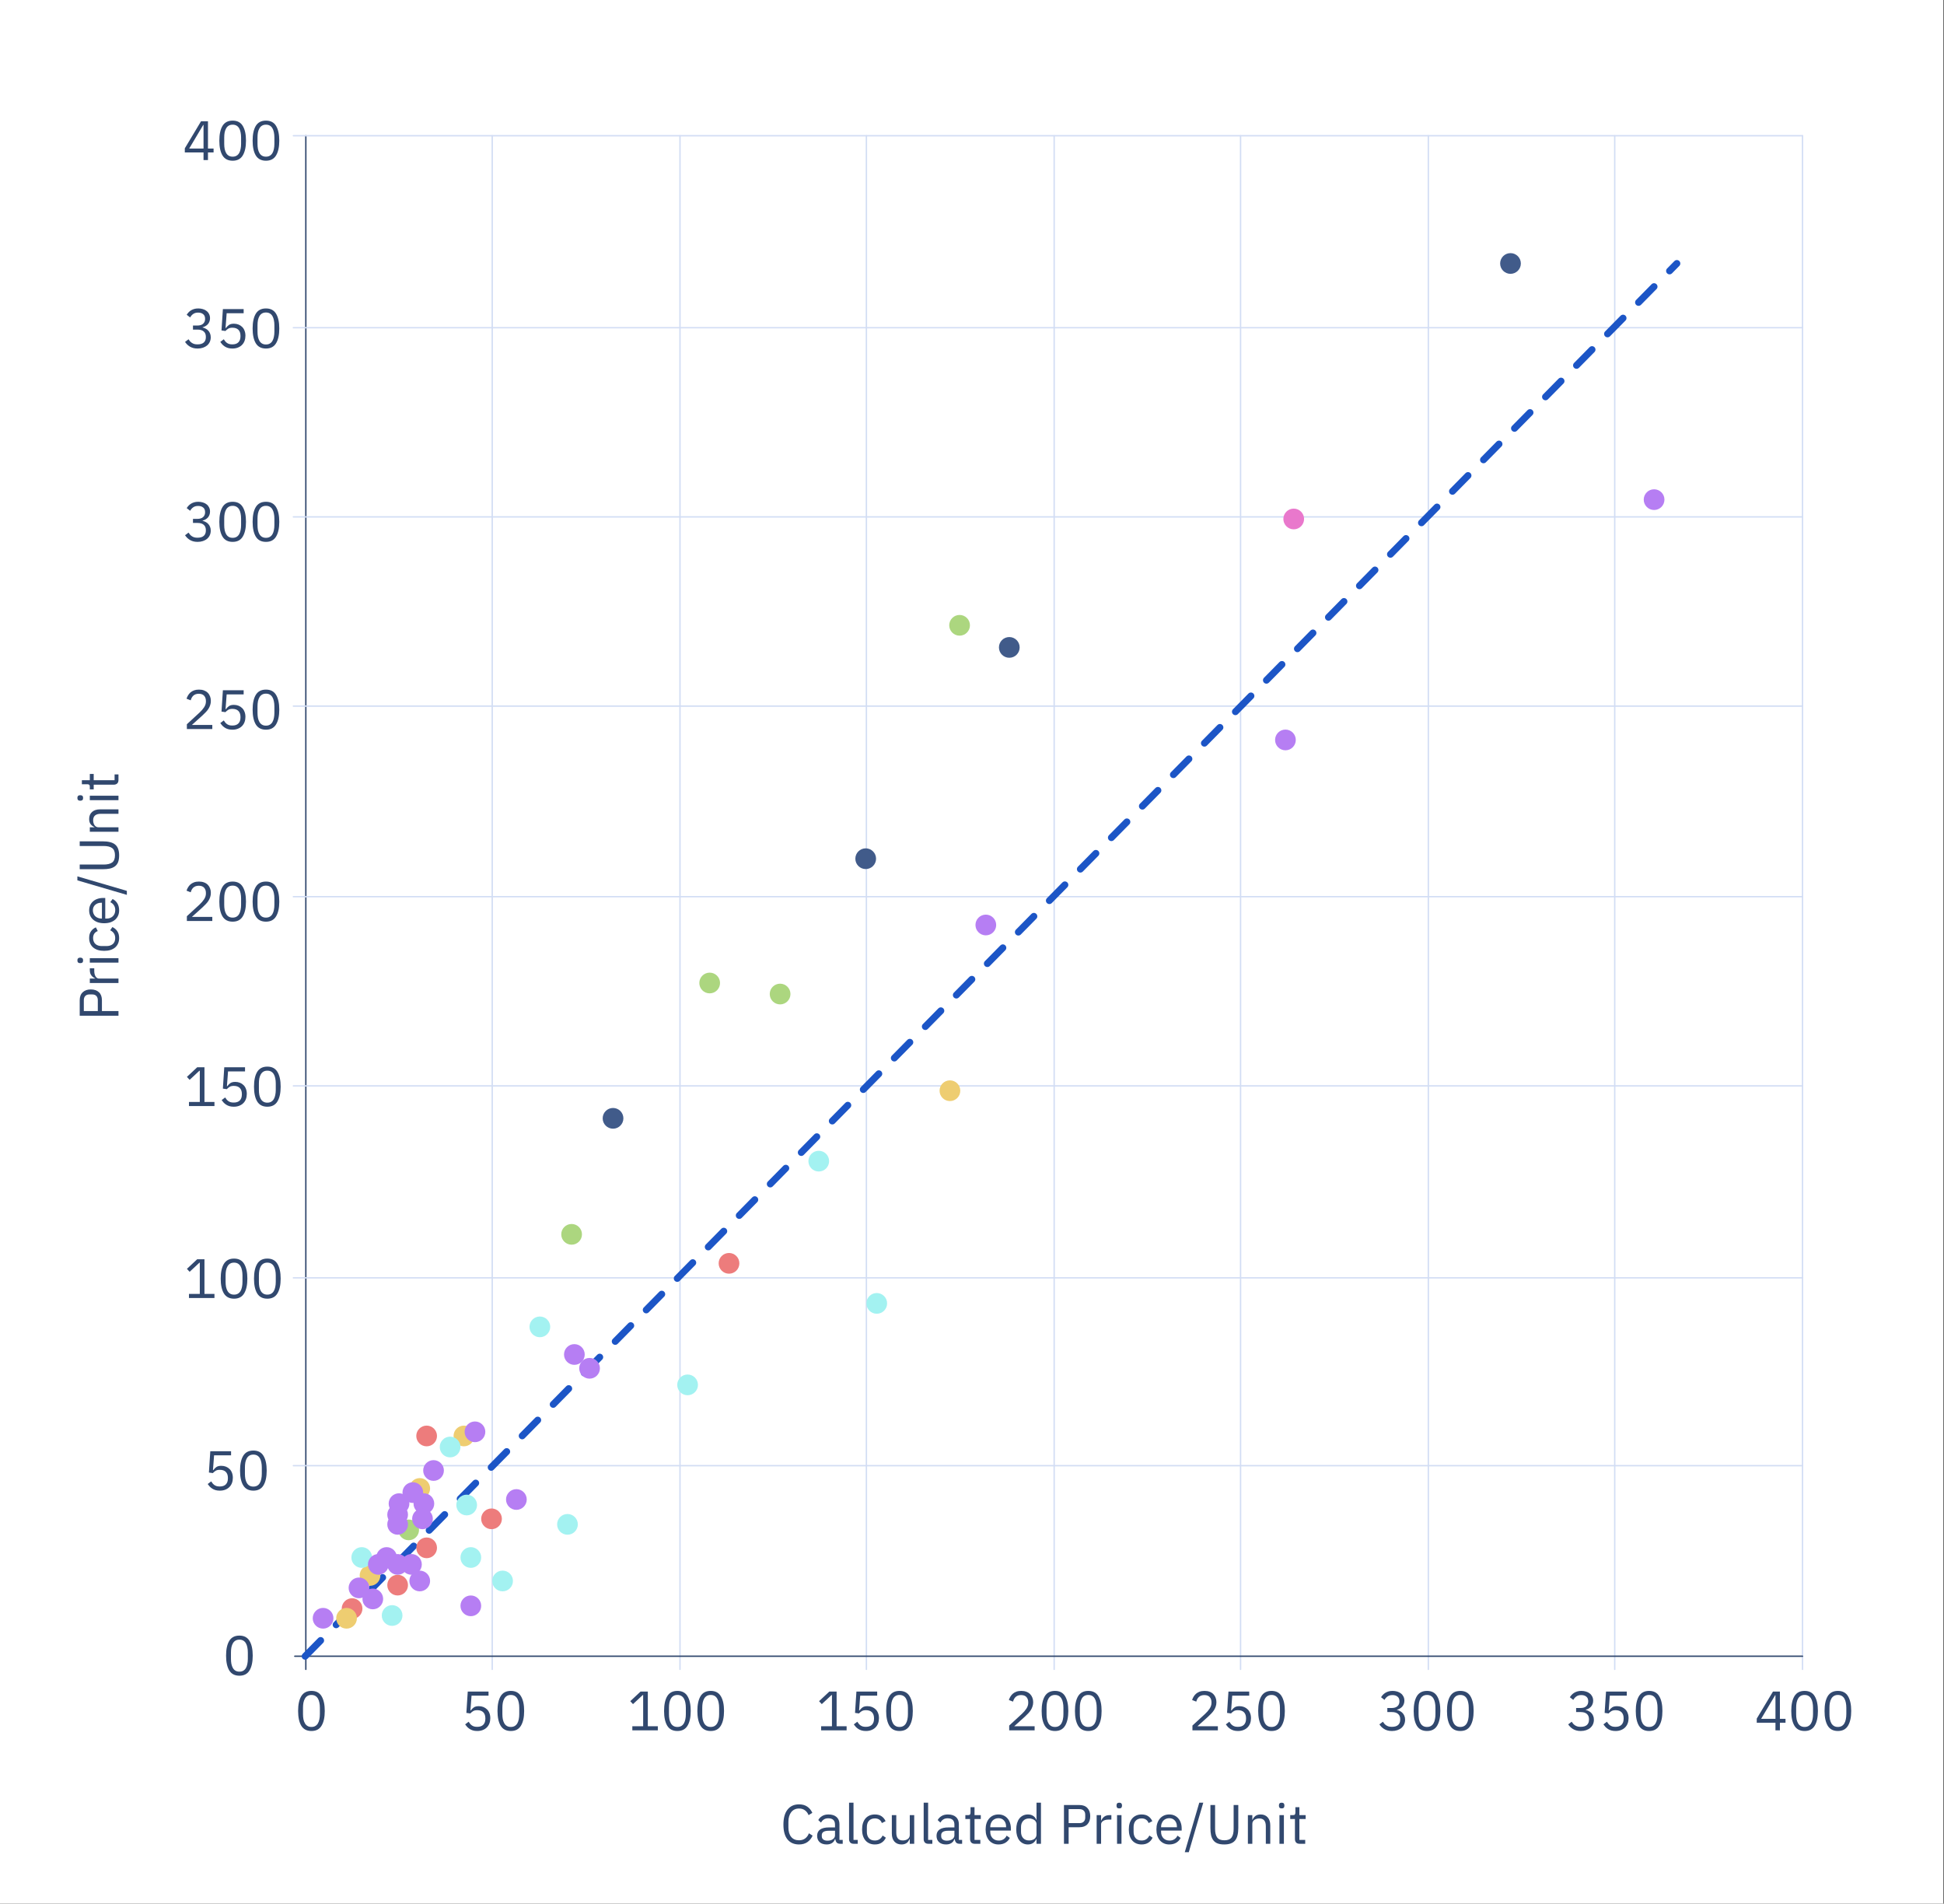
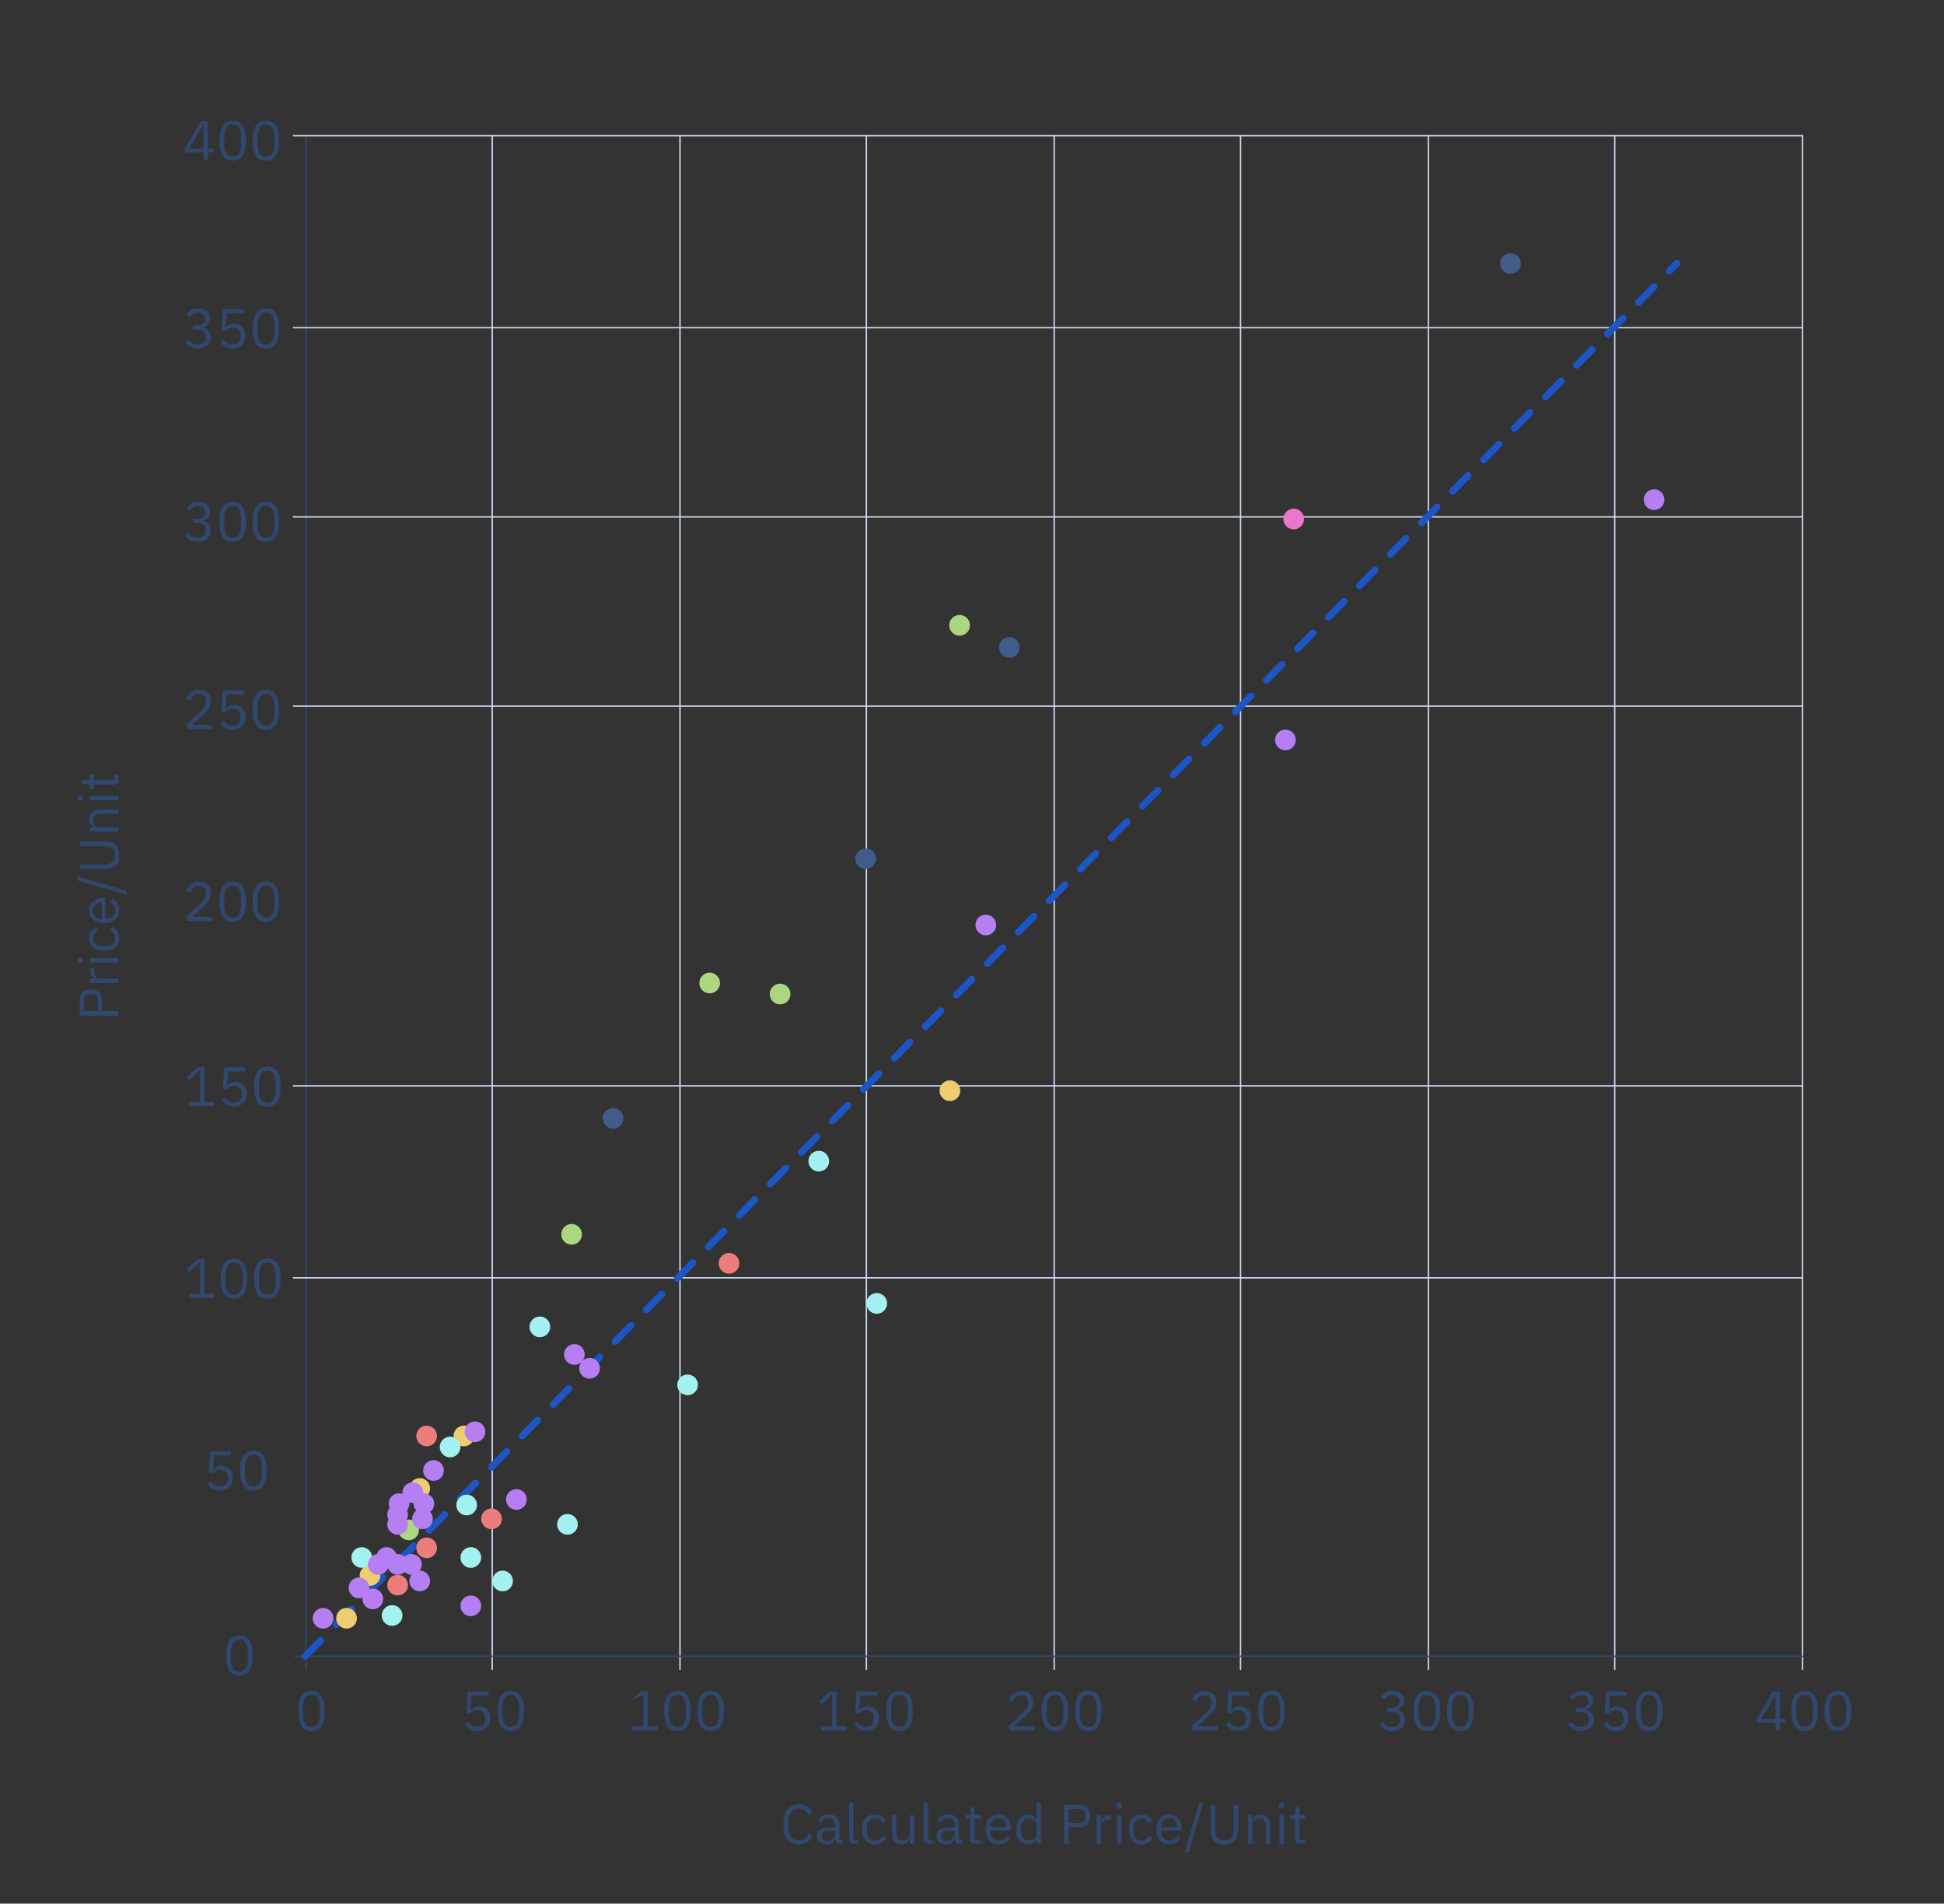
<svg xmlns="http://www.w3.org/2000/svg" width="381" height="373" viewBox="0 0 381 373" fill="none">
  <rect x="0" y="0" width="381" height="373" fill="#333333" stroke="none" />
  <g clip-path="url(#clip0_1410_91649)">
-     <rect width="380.888" height="373" fill="white" />
    <path d="M59.938 26.597V327.1" stroke="#31486E" stroke-width="0.271" stroke-linecap="round" stroke-linejoin="round" />
    <path d="M96.469 26.597V327.1" stroke="#D2DDF4" stroke-width="0.271" stroke-linecap="round" stroke-linejoin="round" />
    <path d="M206.604 26.597V327.1" stroke="#D2DDF4" stroke-width="0.271" stroke-linecap="round" stroke-linejoin="round" />
    <path d="M243.135 26.597V327.1" stroke="#D2DDF4" stroke-width="0.271" stroke-linecap="round" stroke-linejoin="round" />
    <path d="M353.27 26.597V327.1" stroke="#D2DDF4" stroke-width="0.271" stroke-linecap="round" stroke-linejoin="round" />
    <path d="M353.27 26.597L57.503 26.597" stroke="#D2DDF4" stroke-width="0.271" stroke-linecap="round" stroke-linejoin="round" />
    <path d="M353.27 138.355L57.503 138.355" stroke="#D2DDF4" stroke-width="0.271" stroke-linecap="round" stroke-linejoin="round" />
-     <path d="M353.27 175.698L57.503 175.698" stroke="#D2DDF4" stroke-width="0.271" stroke-linecap="round" stroke-linejoin="round" />
-     <path d="M353.27 287.186L57.503 287.186" stroke="#D2DDF4" stroke-width="0.271" stroke-linecap="round" stroke-linejoin="round" />
    <path d="M353.27 64.21L57.503 64.21" stroke="#D2DDF4" stroke-width="0.271" stroke-linecap="round" stroke-linejoin="round" />
    <path d="M353.27 101.282L57.503 101.282" stroke="#D2DDF4" stroke-width="0.271" stroke-linecap="round" stroke-linejoin="round" />
    <path d="M353.27 212.771L57.503 212.77" stroke="#D2DDF4" stroke-width="0.271" stroke-linecap="round" stroke-linejoin="round" />
    <path d="M353.27 250.384L57.503 250.384" stroke="#D2DDF4" stroke-width="0.271" stroke-linecap="round" stroke-linejoin="round" />
    <path d="M169.802 26.597V327.1" stroke="#D2DDF4" stroke-width="0.271" stroke-linecap="round" stroke-linejoin="round" />
    <path d="M133.271 26.597V327.1" stroke="#D2DDF4" stroke-width="0.271" stroke-linecap="round" stroke-linejoin="round" />
    <path d="M279.937 26.597V327.1" stroke="#D2DDF4" stroke-width="0.271" stroke-linecap="round" stroke-linejoin="round" />
    <path d="M316.468 26.597V327.1" stroke="#D2DDF4" stroke-width="0.271" stroke-linecap="round" stroke-linejoin="round" />
    <path d="M353.27 324.528H57.773" stroke="#31486E" stroke-width="0.271" stroke-linecap="round" stroke-linejoin="round" />
    <path d="M61.038 339.177C60.131 339.177 59.468 338.833 59.047 338.144C58.633 337.454 58.426 336.489 58.426 335.249C58.426 334.008 58.633 333.043 59.047 332.354C59.468 331.665 60.131 331.32 61.038 331.32C61.945 331.32 62.605 331.665 63.019 332.354C63.44 333.043 63.65 334.008 63.65 335.249C63.65 336.489 63.44 337.454 63.019 338.144C62.605 338.833 61.945 339.177 61.038 339.177ZM61.038 338.383C61.336 338.383 61.59 338.321 61.8 338.198C62.01 338.075 62.181 337.901 62.311 337.676C62.442 337.451 62.536 337.186 62.594 336.881C62.66 336.577 62.692 336.239 62.692 335.869V334.629C62.692 334.259 62.66 333.921 62.594 333.616C62.536 333.312 62.442 333.047 62.311 332.822C62.181 332.597 62.01 332.423 61.8 332.3C61.59 332.176 61.336 332.115 61.038 332.115C60.741 332.115 60.487 332.176 60.276 332.3C60.066 332.423 59.895 332.597 59.765 332.822C59.634 333.047 59.536 333.312 59.471 333.616C59.413 333.921 59.384 334.259 59.384 334.629V335.869C59.384 336.239 59.413 336.577 59.471 336.881C59.536 337.186 59.634 337.451 59.765 337.676C59.895 337.901 60.066 338.075 60.276 338.198C60.487 338.321 60.741 338.383 61.038 338.383Z" fill="#31486E" />
    <path d="M95.745 332.256H92.415L92.197 335.151H92.273C92.454 334.897 92.658 334.694 92.882 334.542C93.115 334.389 93.43 334.313 93.829 334.313C94.156 334.313 94.457 334.367 94.733 334.476C95.008 334.585 95.248 334.741 95.451 334.944C95.654 335.14 95.81 335.383 95.919 335.673C96.035 335.963 96.093 336.294 96.093 336.664C96.093 337.034 96.035 337.375 95.919 337.687C95.803 337.991 95.632 338.256 95.407 338.481C95.19 338.699 94.921 338.869 94.602 338.992C94.29 339.116 93.934 339.177 93.535 339.177C93.216 339.177 92.933 339.141 92.687 339.069C92.447 338.996 92.233 338.898 92.044 338.775C91.856 338.651 91.689 338.514 91.544 338.361C91.406 338.209 91.279 338.049 91.163 337.882L91.849 337.36C91.943 337.512 92.041 337.65 92.142 337.774C92.251 337.897 92.367 338.002 92.491 338.089C92.621 338.176 92.77 338.245 92.937 338.296C93.104 338.34 93.303 338.361 93.535 338.361C94.058 338.361 94.453 338.223 94.722 337.948C94.99 337.672 95.124 337.284 95.124 336.783V336.674C95.124 336.174 94.99 335.786 94.722 335.51C94.453 335.234 94.058 335.097 93.535 335.097C93.187 335.097 92.912 335.162 92.708 335.292C92.513 335.416 92.335 335.564 92.175 335.739L91.402 335.63L91.674 331.451H95.745V332.256ZM100.115 339.177C99.208 339.177 98.544 338.833 98.124 338.144C97.71 337.454 97.503 336.489 97.503 335.249C97.503 334.008 97.71 333.043 98.124 332.354C98.544 331.665 99.208 331.32 100.115 331.32C101.022 331.32 101.682 331.665 102.096 332.354C102.517 333.043 102.727 334.008 102.727 335.249C102.727 336.489 102.517 337.454 102.096 338.144C101.682 338.833 101.022 339.177 100.115 339.177ZM100.115 338.383C100.413 338.383 100.666 338.321 100.877 338.198C101.087 338.075 101.258 337.901 101.388 337.676C101.519 337.451 101.613 337.186 101.671 336.881C101.737 336.577 101.769 336.239 101.769 335.869V334.629C101.769 334.259 101.737 333.921 101.671 333.616C101.613 333.312 101.519 333.047 101.388 332.822C101.258 332.597 101.087 332.423 100.877 332.3C100.666 332.176 100.413 332.115 100.115 332.115C99.818 332.115 99.564 332.176 99.353 332.3C99.143 332.423 98.972 332.597 98.842 332.822C98.711 333.047 98.613 333.312 98.548 333.616C98.49 333.921 98.461 334.259 98.461 334.629V335.869C98.461 336.239 98.49 336.577 98.548 336.881C98.613 337.186 98.711 337.451 98.842 337.676C98.972 337.901 99.143 338.075 99.353 338.198C99.564 338.321 99.818 338.383 100.115 338.383Z" fill="#31486E" />
-     <path d="M123.93 339.047V338.242H126.052V332.126H125.976L124.061 333.91L123.528 333.334L125.541 331.451H126.966V338.242H128.925V339.047H123.93ZM132.763 339.177C131.856 339.177 131.192 338.833 130.771 338.144C130.358 337.454 130.151 336.489 130.151 335.249C130.151 334.008 130.358 333.043 130.771 332.354C131.192 331.665 131.856 331.32 132.763 331.32C133.669 331.32 134.33 331.665 134.743 332.354C135.164 333.043 135.374 334.008 135.374 335.249C135.374 336.489 135.164 337.454 134.743 338.144C134.33 338.833 133.669 339.177 132.763 339.177ZM132.763 338.383C133.06 338.383 133.314 338.321 133.524 338.198C133.735 338.075 133.905 337.901 134.036 337.676C134.166 337.451 134.261 337.186 134.319 336.881C134.384 336.577 134.417 336.239 134.417 335.869V334.629C134.417 334.259 134.384 333.921 134.319 333.616C134.261 333.312 134.166 333.047 134.036 332.822C133.905 332.597 133.735 332.423 133.524 332.3C133.314 332.176 133.06 332.115 132.763 332.115C132.465 332.115 132.211 332.176 132.001 332.3C131.79 332.423 131.62 332.597 131.489 332.822C131.359 333.047 131.261 333.312 131.195 333.616C131.137 333.921 131.108 334.259 131.108 334.629V335.869C131.108 336.239 131.137 336.577 131.195 336.881C131.261 337.186 131.359 337.451 131.489 337.676C131.62 337.901 131.79 338.075 132.001 338.198C132.211 338.321 132.465 338.383 132.763 338.383ZM139.288 339.177C138.381 339.177 137.717 338.833 137.296 338.144C136.883 337.454 136.676 336.489 136.676 335.249C136.676 334.008 136.883 333.043 137.296 332.354C137.717 331.665 138.381 331.32 139.288 331.32C140.195 331.32 140.855 331.665 141.268 332.354C141.689 333.043 141.9 334.008 141.9 335.249C141.9 336.489 141.689 337.454 141.268 338.144C140.855 338.833 140.195 339.177 139.288 339.177ZM139.288 338.383C139.585 338.383 139.839 338.321 140.05 338.198C140.26 338.075 140.43 337.901 140.561 337.676C140.692 337.451 140.786 337.186 140.844 336.881C140.909 336.577 140.942 336.239 140.942 335.869V334.629C140.942 334.259 140.909 333.921 140.844 333.616C140.786 333.312 140.692 333.047 140.561 332.822C140.43 332.597 140.26 332.423 140.05 332.3C139.839 332.176 139.585 332.115 139.288 332.115C138.99 332.115 138.736 332.176 138.526 332.3C138.316 332.423 138.145 332.597 138.015 332.822C137.884 333.047 137.786 333.312 137.721 333.616C137.663 333.921 137.634 334.259 137.634 334.629V335.869C137.634 336.239 137.663 336.577 137.721 336.881C137.786 337.186 137.884 337.451 138.015 337.676C138.145 337.901 138.316 338.075 138.526 338.198C138.736 338.321 138.99 338.383 139.288 338.383Z" fill="#31486E" />
+     <path d="M123.93 339.047V338.242H126.052V332.126H125.976L123.528 333.334L125.541 331.451H126.966V338.242H128.925V339.047H123.93ZM132.763 339.177C131.856 339.177 131.192 338.833 130.771 338.144C130.358 337.454 130.151 336.489 130.151 335.249C130.151 334.008 130.358 333.043 130.771 332.354C131.192 331.665 131.856 331.32 132.763 331.32C133.669 331.32 134.33 331.665 134.743 332.354C135.164 333.043 135.374 334.008 135.374 335.249C135.374 336.489 135.164 337.454 134.743 338.144C134.33 338.833 133.669 339.177 132.763 339.177ZM132.763 338.383C133.06 338.383 133.314 338.321 133.524 338.198C133.735 338.075 133.905 337.901 134.036 337.676C134.166 337.451 134.261 337.186 134.319 336.881C134.384 336.577 134.417 336.239 134.417 335.869V334.629C134.417 334.259 134.384 333.921 134.319 333.616C134.261 333.312 134.166 333.047 134.036 332.822C133.905 332.597 133.735 332.423 133.524 332.3C133.314 332.176 133.06 332.115 132.763 332.115C132.465 332.115 132.211 332.176 132.001 332.3C131.79 332.423 131.62 332.597 131.489 332.822C131.359 333.047 131.261 333.312 131.195 333.616C131.137 333.921 131.108 334.259 131.108 334.629V335.869C131.108 336.239 131.137 336.577 131.195 336.881C131.261 337.186 131.359 337.451 131.489 337.676C131.62 337.901 131.79 338.075 132.001 338.198C132.211 338.321 132.465 338.383 132.763 338.383ZM139.288 339.177C138.381 339.177 137.717 338.833 137.296 338.144C136.883 337.454 136.676 336.489 136.676 335.249C136.676 334.008 136.883 333.043 137.296 332.354C137.717 331.665 138.381 331.32 139.288 331.32C140.195 331.32 140.855 331.665 141.268 332.354C141.689 333.043 141.9 334.008 141.9 335.249C141.9 336.489 141.689 337.454 141.268 338.144C140.855 338.833 140.195 339.177 139.288 339.177ZM139.288 338.383C139.585 338.383 139.839 338.321 140.05 338.198C140.26 338.075 140.43 337.901 140.561 337.676C140.692 337.451 140.786 337.186 140.844 336.881C140.909 336.577 140.942 336.239 140.942 335.869V334.629C140.942 334.259 140.909 333.921 140.844 333.616C140.786 333.312 140.692 333.047 140.561 332.822C140.43 332.597 140.26 332.423 140.05 332.3C139.839 332.176 139.585 332.115 139.288 332.115C138.99 332.115 138.736 332.176 138.526 332.3C138.316 332.423 138.145 332.597 138.015 332.822C137.884 333.047 137.786 333.312 137.721 333.616C137.663 333.921 137.634 334.259 137.634 334.629V335.869C137.634 336.239 137.663 336.577 137.721 336.881C137.786 337.186 137.884 337.451 138.015 337.676C138.145 337.901 138.316 338.075 138.526 338.198C138.736 338.321 138.99 338.383 139.288 338.383Z" fill="#31486E" />
    <path d="M160.931 339.047V338.242H163.053V332.126H162.977L161.061 333.91L160.528 333.334L162.541 331.451H163.967V338.242H165.926V339.047H160.931ZM171.918 332.256H168.588L168.37 335.151H168.446C168.628 334.897 168.831 334.694 169.056 334.542C169.288 334.389 169.604 334.313 170.003 334.313C170.329 334.313 170.63 334.367 170.906 334.476C171.182 334.585 171.421 334.741 171.624 334.944C171.827 335.14 171.983 335.383 172.092 335.673C172.208 335.963 172.266 336.294 172.266 336.664C172.266 337.034 172.208 337.375 172.092 337.687C171.976 337.991 171.805 338.256 171.581 338.481C171.363 338.699 171.094 338.869 170.775 338.992C170.463 339.116 170.108 339.177 169.709 339.177C169.39 339.177 169.107 339.141 168.86 339.069C168.62 338.996 168.406 338.898 168.218 338.775C168.029 338.651 167.862 338.514 167.717 338.361C167.579 338.209 167.452 338.049 167.336 337.882L168.022 337.36C168.116 337.512 168.214 337.65 168.316 337.774C168.425 337.897 168.541 338.002 168.664 338.089C168.795 338.176 168.943 338.245 169.11 338.296C169.277 338.34 169.477 338.361 169.709 338.361C170.231 338.361 170.627 338.223 170.895 337.948C171.163 337.672 171.298 337.284 171.298 336.783V336.674C171.298 336.174 171.163 335.786 170.895 335.51C170.627 335.234 170.231 335.097 169.709 335.097C169.361 335.097 169.085 335.162 168.882 335.292C168.686 335.416 168.508 335.564 168.348 335.739L167.576 335.63L167.848 331.451H171.918V332.256ZM176.288 339.177C175.382 339.177 174.718 338.833 174.297 338.144C173.883 337.454 173.677 336.489 173.677 335.249C173.677 334.008 173.883 333.043 174.297 332.354C174.718 331.665 175.382 331.32 176.288 331.32C177.195 331.32 177.856 331.665 178.269 332.354C178.69 333.043 178.9 334.008 178.9 335.249C178.9 336.489 178.69 337.454 178.269 338.144C177.856 338.833 177.195 339.177 176.288 339.177ZM176.288 338.383C176.586 338.383 176.84 338.321 177.05 338.198C177.261 338.075 177.431 337.901 177.562 337.676C177.692 337.451 177.787 337.186 177.845 336.881C177.91 336.577 177.943 336.239 177.943 335.869V334.629C177.943 334.259 177.91 333.921 177.845 333.616C177.787 333.312 177.692 333.047 177.562 332.822C177.431 332.597 177.261 332.423 177.05 332.3C176.84 332.176 176.586 332.115 176.288 332.115C175.991 332.115 175.737 332.176 175.527 332.3C175.316 332.423 175.146 332.597 175.015 332.822C174.885 333.047 174.787 333.312 174.721 333.616C174.663 333.921 174.634 334.259 174.634 334.629V335.869C174.634 336.239 174.663 336.577 174.721 336.881C174.787 337.186 174.885 337.451 175.015 337.676C175.146 337.901 175.316 338.075 175.527 338.198C175.737 338.321 175.991 338.383 176.288 338.383Z" fill="#31486E" />
    <path d="M202.774 339.047H197.79V338.111L200.271 335.826C200.627 335.499 200.924 335.155 201.164 334.792C201.403 334.422 201.523 334.052 201.523 333.682V333.551C201.523 333.13 201.407 332.789 201.174 332.528C200.942 332.267 200.59 332.136 200.119 332.136C199.887 332.136 199.684 332.169 199.509 332.234C199.335 332.3 199.183 332.39 199.052 332.506C198.929 332.623 198.824 332.76 198.737 332.92C198.657 333.072 198.592 333.239 198.541 333.421L197.725 333.105C197.797 332.88 197.895 332.662 198.018 332.452C198.149 332.234 198.309 332.042 198.497 331.875C198.693 331.708 198.925 331.574 199.194 331.473C199.469 331.371 199.792 331.32 200.162 331.32C200.532 331.32 200.862 331.375 201.153 331.484C201.443 331.592 201.686 331.745 201.882 331.941C202.078 332.136 202.226 332.369 202.328 332.637C202.437 332.906 202.491 333.203 202.491 333.529C202.491 333.827 202.448 334.103 202.361 334.357C202.281 334.61 202.168 334.853 202.023 335.086C201.878 335.311 201.7 335.532 201.49 335.749C201.287 335.967 201.066 336.185 200.826 336.402L198.78 338.242H202.774V339.047ZM206.764 339.177C205.857 339.177 205.193 338.833 204.772 338.144C204.359 337.454 204.152 336.489 204.152 335.249C204.152 334.008 204.359 333.043 204.772 332.354C205.193 331.665 205.857 331.32 206.764 331.32C207.671 331.32 208.331 331.665 208.744 332.354C209.165 333.043 209.376 334.008 209.376 335.249C209.376 336.489 209.165 337.454 208.744 338.144C208.331 338.833 207.671 339.177 206.764 339.177ZM206.764 338.383C207.061 338.383 207.315 338.321 207.526 338.198C207.736 338.075 207.906 337.901 208.037 337.676C208.168 337.451 208.262 337.186 208.32 336.881C208.385 336.577 208.418 336.239 208.418 335.869V334.629C208.418 334.259 208.385 333.921 208.32 333.616C208.262 333.312 208.168 333.047 208.037 332.822C207.906 332.597 207.736 332.423 207.526 332.3C207.315 332.176 207.061 332.115 206.764 332.115C206.466 332.115 206.212 332.176 206.002 332.3C205.792 332.423 205.621 332.597 205.491 332.822C205.36 333.047 205.262 333.312 205.197 333.616C205.139 333.921 205.11 334.259 205.11 334.629V335.869C205.11 336.239 205.139 336.577 205.197 336.881C205.262 337.186 205.36 337.451 205.491 337.676C205.621 337.901 205.792 338.075 206.002 338.198C206.212 338.321 206.466 338.383 206.764 338.383ZM213.289 339.177C212.382 339.177 211.718 338.833 211.298 338.144C210.884 337.454 210.677 336.489 210.677 335.249C210.677 334.008 210.884 333.043 211.298 332.354C211.718 331.665 212.382 331.32 213.289 331.32C214.196 331.32 214.856 331.665 215.27 332.354C215.69 333.043 215.901 334.008 215.901 335.249C215.901 336.489 215.69 337.454 215.27 338.144C214.856 338.833 214.196 339.177 213.289 339.177ZM213.289 338.383C213.586 338.383 213.84 338.321 214.051 338.198C214.261 338.075 214.432 337.901 214.562 337.676C214.693 337.451 214.787 337.186 214.845 336.881C214.911 336.577 214.943 336.239 214.943 335.869V334.629C214.943 334.259 214.911 333.921 214.845 333.616C214.787 333.312 214.693 333.047 214.562 332.822C214.432 332.597 214.261 332.423 214.051 332.3C213.84 332.176 213.586 332.115 213.289 332.115C212.992 332.115 212.738 332.176 212.527 332.3C212.317 332.423 212.146 332.597 212.016 332.822C211.885 333.047 211.787 333.312 211.722 333.616C211.664 333.921 211.635 334.259 211.635 334.629V335.869C211.635 336.239 211.664 336.577 211.722 336.881C211.787 337.186 211.885 337.451 212.016 337.676C212.146 337.901 212.317 338.075 212.527 338.198C212.738 338.321 212.992 338.383 213.289 338.383Z" fill="#31486E" />
    <path d="M156.598 361.408C155.633 361.408 154.882 361.081 154.345 360.429C153.808 359.768 153.54 358.8 153.54 357.523C153.54 356.246 153.808 355.267 154.345 354.585C154.882 353.895 155.633 353.551 156.598 353.551C157.236 353.551 157.769 353.696 158.197 353.986C158.633 354.276 158.97 354.686 159.209 355.216L158.469 355.662C158.317 355.27 158.085 354.958 157.773 354.726C157.461 354.487 157.069 354.367 156.598 354.367C156.271 354.367 155.977 354.429 155.716 354.552C155.462 354.675 155.245 354.853 155.063 355.085C154.889 355.31 154.755 355.582 154.66 355.901C154.566 356.213 154.519 356.565 154.519 356.957V358.089C154.519 358.872 154.7 359.485 155.063 359.928C155.426 360.37 155.937 360.592 156.598 360.592C157.084 360.592 157.49 360.468 157.816 360.222C158.143 359.968 158.382 359.634 158.535 359.221L159.264 359.678C159.024 360.214 158.68 360.639 158.23 360.951C157.78 361.256 157.236 361.408 156.598 361.408ZM164.673 361.277C164.347 361.277 164.111 361.19 163.966 361.016C163.828 360.842 163.741 360.624 163.705 360.363H163.65C163.527 360.711 163.324 360.973 163.041 361.147C162.758 361.321 162.421 361.408 162.029 361.408C161.434 361.408 160.97 361.256 160.636 360.951C160.31 360.646 160.146 360.233 160.146 359.71C160.146 359.181 160.339 358.774 160.723 358.491C161.115 358.208 161.721 358.067 162.54 358.067H163.65V357.512C163.65 357.113 163.542 356.808 163.324 356.598C163.106 356.387 162.773 356.282 162.323 356.282C161.982 356.282 161.695 356.358 161.463 356.511C161.238 356.663 161.05 356.866 160.897 357.12L160.375 356.631C160.527 356.326 160.77 356.068 161.104 355.858C161.438 355.64 161.858 355.531 162.366 355.531C163.048 355.531 163.578 355.698 163.955 356.032C164.332 356.366 164.521 356.83 164.521 357.425V360.516H165.163V361.277H164.673ZM162.17 360.668C162.388 360.668 162.588 360.643 162.769 360.592C162.95 360.541 163.106 360.468 163.237 360.374C163.368 360.28 163.469 360.171 163.542 360.048C163.614 359.924 163.65 359.79 163.65 359.645V358.72H162.497C161.996 358.72 161.63 358.793 161.398 358.938C161.173 359.083 161.06 359.293 161.06 359.569V359.797C161.06 360.073 161.158 360.287 161.354 360.439C161.557 360.592 161.829 360.668 162.17 360.668ZM167.331 361.277C167.026 361.277 166.794 361.194 166.634 361.027C166.482 360.853 166.406 360.635 166.406 360.374V353.224H167.276V360.516H168.103V361.277H167.331ZM171.46 361.408C171.068 361.408 170.717 361.339 170.405 361.201C170.093 361.063 169.828 360.867 169.61 360.614C169.4 360.36 169.237 360.051 169.12 359.688C169.012 359.326 168.957 358.919 168.957 358.47C168.957 358.02 169.012 357.614 169.12 357.251C169.237 356.888 169.4 356.58 169.61 356.326C169.828 356.072 170.093 355.876 170.405 355.738C170.717 355.6 171.068 355.531 171.46 355.531C172.019 355.531 172.465 355.655 172.799 355.901C173.14 356.141 173.394 356.456 173.561 356.848L172.831 357.218C172.73 356.928 172.563 356.703 172.331 356.543C172.099 356.384 171.808 356.304 171.46 356.304C171.199 356.304 170.97 356.348 170.775 356.435C170.579 356.514 170.415 356.631 170.285 356.783C170.154 356.928 170.056 357.106 169.991 357.316C169.926 357.519 169.893 357.744 169.893 357.991V358.948C169.893 359.442 170.024 359.848 170.285 360.167C170.553 360.479 170.945 360.635 171.46 360.635C172.164 360.635 172.672 360.309 172.984 359.656L173.615 360.08C173.434 360.487 173.162 360.809 172.799 361.049C172.443 361.288 171.997 361.408 171.46 361.408ZM178.305 360.363H178.261C178.203 360.494 178.13 360.624 178.043 360.755C177.964 360.878 177.862 360.991 177.739 361.092C177.615 361.187 177.467 361.263 177.292 361.321C177.118 361.379 176.915 361.408 176.683 361.408C176.103 361.408 175.642 361.223 175.301 360.853C174.96 360.476 174.789 359.946 174.789 359.264V355.662H175.66V359.112C175.66 360.12 176.088 360.624 176.944 360.624C177.118 360.624 177.285 360.603 177.445 360.559C177.612 360.516 177.757 360.45 177.88 360.363C178.011 360.276 178.112 360.167 178.185 360.037C178.265 359.899 178.305 359.736 178.305 359.547V355.662H179.175V361.277H178.305V360.363ZM181.954 361.277C181.649 361.277 181.417 361.194 181.258 361.027C181.105 360.853 181.029 360.635 181.029 360.374V353.224H181.9V360.516H182.727V361.277H181.954ZM188.075 361.277C187.749 361.277 187.513 361.19 187.368 361.016C187.23 360.842 187.143 360.624 187.107 360.363H187.052C186.929 360.711 186.726 360.973 186.443 361.147C186.16 361.321 185.822 361.408 185.431 361.408C184.836 361.408 184.371 361.256 184.038 360.951C183.711 360.646 183.548 360.233 183.548 359.71C183.548 359.181 183.74 358.774 184.125 358.491C184.517 358.208 185.122 358.067 185.942 358.067H187.052V357.512C187.052 357.113 186.943 356.808 186.726 356.598C186.508 356.387 186.174 356.282 185.724 356.282C185.383 356.282 185.097 356.358 184.865 356.511C184.64 356.663 184.451 356.866 184.299 357.12L183.777 356.631C183.929 356.326 184.172 356.068 184.506 355.858C184.839 355.64 185.26 355.531 185.768 355.531C186.45 355.531 186.98 355.698 187.357 356.032C187.734 356.366 187.923 356.83 187.923 357.425V360.516H188.565V361.277H188.075ZM185.572 360.668C185.79 360.668 185.989 360.643 186.171 360.592C186.352 360.541 186.508 360.468 186.639 360.374C186.769 360.28 186.871 360.171 186.943 360.048C187.016 359.924 187.052 359.79 187.052 359.645V358.72H185.899C185.398 358.72 185.032 358.793 184.799 358.938C184.575 359.083 184.462 359.293 184.462 359.569V359.797C184.462 360.073 184.56 360.287 184.756 360.439C184.959 360.592 185.231 360.668 185.572 360.668ZM191.048 361.277C190.743 361.277 190.511 361.194 190.352 361.027C190.199 360.853 190.123 360.628 190.123 360.352V356.424H189.198V355.662H189.72C189.909 355.662 190.036 355.626 190.101 355.553C190.174 355.473 190.21 355.339 190.21 355.15V354.106H190.994V355.662H192.223V356.424H190.994V360.516H192.136V361.277H191.048ZM195.691 361.408C195.307 361.408 194.959 361.339 194.647 361.201C194.342 361.063 194.077 360.867 193.852 360.614C193.635 360.352 193.464 360.044 193.341 359.688C193.225 359.326 193.167 358.919 193.167 358.47C193.167 358.027 193.225 357.624 193.341 357.262C193.464 356.899 193.635 356.591 193.852 356.337C194.077 356.075 194.342 355.876 194.647 355.738C194.959 355.6 195.307 355.531 195.691 355.531C196.069 355.531 196.406 355.6 196.703 355.738C197.001 355.876 197.255 356.068 197.465 356.315C197.676 356.554 197.835 356.841 197.944 357.175C198.06 357.508 198.118 357.875 198.118 358.274V358.687H194.081V358.948C194.081 359.188 194.117 359.413 194.19 359.623C194.269 359.826 194.378 360.004 194.516 360.156C194.661 360.309 194.835 360.429 195.038 360.516C195.249 360.603 195.485 360.646 195.746 360.646C196.101 360.646 196.41 360.563 196.671 360.396C196.939 360.229 197.146 359.99 197.291 359.678L197.911 360.124C197.73 360.508 197.447 360.82 197.063 361.06C196.678 361.292 196.221 361.408 195.691 361.408ZM195.691 356.261C195.452 356.261 195.234 356.304 195.038 356.391C194.842 356.471 194.672 356.587 194.527 356.739C194.389 356.892 194.28 357.073 194.2 357.283C194.121 357.487 194.081 357.712 194.081 357.958V358.034H197.182V357.915C197.182 357.414 197.044 357.015 196.769 356.718C196.5 356.413 196.141 356.261 195.691 356.261ZM203.144 360.363H203.1C202.759 361.06 202.212 361.408 201.457 361.408C201.109 361.408 200.793 361.339 200.51 361.201C200.227 361.063 199.984 360.867 199.781 360.614C199.585 360.36 199.433 360.051 199.324 359.688C199.223 359.326 199.172 358.919 199.172 358.47C199.172 358.02 199.223 357.614 199.324 357.251C199.433 356.888 199.585 356.58 199.781 356.326C199.984 356.072 200.227 355.876 200.51 355.738C200.793 355.6 201.109 355.531 201.457 355.531C201.849 355.531 202.183 355.618 202.458 355.793C202.741 355.959 202.955 356.221 203.1 356.576H203.144V353.224H204.015V361.277H203.144V360.363ZM201.697 360.624C201.893 360.624 202.078 360.599 202.252 360.548C202.433 360.497 202.589 360.425 202.72 360.331C202.85 360.229 202.952 360.109 203.024 359.971C203.104 359.826 203.144 359.663 203.144 359.482V357.392C203.144 357.24 203.104 357.098 203.024 356.968C202.952 356.83 202.85 356.714 202.72 356.62C202.589 356.525 202.433 356.453 202.252 356.402C202.078 356.344 201.893 356.315 201.697 356.315C201.203 356.315 200.815 356.471 200.532 356.783C200.249 357.088 200.108 357.49 200.108 357.991V358.948C200.108 359.449 200.249 359.855 200.532 360.167C200.815 360.472 201.203 360.624 201.697 360.624ZM208.524 361.277V353.681H211.55C212.232 353.681 212.754 353.877 213.117 354.269C213.487 354.654 213.672 355.183 213.672 355.858C213.672 356.533 213.487 357.066 213.117 357.458C212.754 357.842 212.232 358.034 211.55 358.034H209.439V361.277H208.524ZM209.439 357.229H211.55C211.912 357.229 212.192 357.135 212.388 356.946C212.591 356.757 212.692 356.489 212.692 356.141V355.575C212.692 355.227 212.591 354.958 212.388 354.77C212.192 354.581 211.912 354.487 211.55 354.487H209.439V357.229ZM214.931 361.277V355.662H215.801V356.696H215.856C215.957 356.427 216.139 356.188 216.4 355.978C216.661 355.767 217.02 355.662 217.477 355.662H217.815V356.533H217.303C216.832 356.533 216.462 356.623 216.193 356.805C215.932 356.979 215.801 357.2 215.801 357.468V361.277H214.931ZM219.362 354.345C219.173 354.345 219.035 354.302 218.948 354.215C218.869 354.12 218.829 354.001 218.829 353.855V353.714C218.829 353.569 218.869 353.453 218.948 353.366C219.035 353.271 219.173 353.224 219.362 353.224C219.551 353.224 219.685 353.271 219.765 353.366C219.852 353.453 219.895 353.569 219.895 353.714V353.855C219.895 354.001 219.852 354.12 219.765 354.215C219.685 354.302 219.551 354.345 219.362 354.345ZM218.927 355.662H219.797V361.277H218.927V355.662ZM223.737 361.408C223.345 361.408 222.993 361.339 222.681 361.201C222.369 361.063 222.104 360.867 221.887 360.614C221.676 360.36 221.513 360.051 221.397 359.688C221.288 359.326 221.234 358.919 221.234 358.47C221.234 358.02 221.288 357.614 221.397 357.251C221.513 356.888 221.676 356.58 221.887 356.326C222.104 356.072 222.369 355.876 222.681 355.738C222.993 355.6 223.345 355.531 223.737 355.531C224.295 355.531 224.742 355.655 225.075 355.901C225.416 356.141 225.67 356.456 225.837 356.848L225.108 357.218C225.006 356.928 224.839 356.703 224.607 356.543C224.375 356.384 224.085 356.304 223.737 356.304C223.476 356.304 223.247 356.348 223.051 356.435C222.855 356.514 222.692 356.631 222.561 356.783C222.431 356.928 222.333 357.106 222.268 357.316C222.202 357.519 222.17 357.744 222.17 357.991V358.948C222.17 359.442 222.3 359.848 222.561 360.167C222.83 360.479 223.222 360.635 223.737 360.635C224.44 360.635 224.948 360.309 225.26 359.656L225.891 360.08C225.71 360.487 225.438 360.809 225.075 361.049C224.72 361.288 224.274 361.408 223.737 361.408ZM229.168 361.408C228.783 361.408 228.435 361.339 228.123 361.201C227.818 361.063 227.554 360.867 227.329 360.614C227.111 360.352 226.941 360.044 226.817 359.688C226.701 359.326 226.643 358.919 226.643 358.47C226.643 358.027 226.701 357.624 226.817 357.262C226.941 356.899 227.111 356.591 227.329 356.337C227.554 356.075 227.818 355.876 228.123 355.738C228.435 355.6 228.783 355.531 229.168 355.531C229.545 355.531 229.882 355.6 230.18 355.738C230.477 355.876 230.731 356.068 230.942 356.315C231.152 356.554 231.312 356.841 231.421 357.175C231.537 357.508 231.595 357.875 231.595 358.274V358.687H227.557V358.948C227.557 359.188 227.594 359.413 227.666 359.623C227.746 359.826 227.855 360.004 227.993 360.156C228.138 360.309 228.312 360.429 228.515 360.516C228.725 360.603 228.961 360.646 229.222 360.646C229.578 360.646 229.886 360.563 230.147 360.396C230.416 360.229 230.622 359.99 230.768 359.678L231.388 360.124C231.207 360.508 230.924 360.82 230.539 361.06C230.155 361.292 229.697 361.408 229.168 361.408ZM229.168 356.261C228.928 356.261 228.711 356.304 228.515 356.391C228.319 356.471 228.149 356.587 228.003 356.739C227.866 356.892 227.757 357.073 227.677 357.283C227.597 357.487 227.557 357.712 227.557 357.958V358.034H230.659V357.915C230.659 357.414 230.521 357.015 230.245 356.718C229.977 356.413 229.618 356.261 229.168 356.261ZM232.202 362.921L235.043 353.224H235.826L232.986 362.921H232.202ZM238.142 353.681V358.383C238.142 359.108 238.276 359.659 238.545 360.037C238.813 360.407 239.285 360.592 239.959 360.592C240.634 360.592 241.106 360.407 241.374 360.037C241.643 359.659 241.777 359.108 241.777 358.383V353.681H242.691V358.165C242.691 358.716 242.64 359.195 242.539 359.601C242.444 360.008 242.288 360.345 242.071 360.614C241.853 360.882 241.566 361.081 241.211 361.212C240.863 361.343 240.435 361.408 239.927 361.408C239.419 361.408 238.991 361.343 238.643 361.212C238.302 361.081 238.026 360.882 237.816 360.614C237.605 360.345 237.453 360.008 237.358 359.601C237.271 359.195 237.228 358.716 237.228 358.165V353.681H238.142ZM244.571 361.277V355.662H245.441V356.576H245.485C245.623 356.257 245.815 356.003 246.062 355.814C246.316 355.626 246.653 355.531 247.074 355.531C247.654 355.531 248.111 355.72 248.445 356.097C248.786 356.467 248.956 356.993 248.956 357.675V361.277H248.086V357.828C248.086 356.819 247.661 356.315 246.812 356.315C246.638 356.315 246.468 356.337 246.301 356.38C246.141 356.424 245.996 356.489 245.866 356.576C245.735 356.663 245.63 356.776 245.55 356.913C245.478 357.044 245.441 357.2 245.441 357.381V361.277H244.571ZM251.191 354.345C251.003 354.345 250.865 354.302 250.778 354.215C250.698 354.12 250.658 354.001 250.658 353.855V353.714C250.658 353.569 250.698 353.453 250.778 353.366C250.865 353.271 251.003 353.224 251.191 353.224C251.38 353.224 251.514 353.271 251.594 353.366C251.681 353.453 251.724 353.569 251.724 353.714V353.855C251.724 354.001 251.681 354.12 251.594 354.215C251.514 354.302 251.38 354.345 251.191 354.345ZM250.756 355.662H251.626V361.277H250.756V355.662ZM254.717 361.277C254.412 361.277 254.18 361.194 254.021 361.027C253.868 360.853 253.792 360.628 253.792 360.352V356.424H252.867V355.662H253.389C253.578 355.662 253.705 355.626 253.77 355.553C253.843 355.473 253.879 355.339 253.879 355.15V354.106H254.663V355.662H255.892V356.424H254.663V360.516H255.805V361.277H254.717Z" fill="#31486E" />
    <path d="M23.219 199.02L15.623 199.02L15.623 195.994C15.623 195.312 15.819 194.79 16.21 194.427C16.595 194.057 17.125 193.872 17.799 193.872C18.474 193.872 19.007 194.057 19.399 194.427C19.784 194.79 19.976 195.312 19.976 195.994L19.976 198.106L23.219 198.106L23.219 199.02ZM19.171 198.106L19.171 195.994C19.171 195.632 19.076 195.352 18.887 195.156C18.699 194.953 18.43 194.852 18.082 194.852L17.516 194.852C17.168 194.852 16.9 194.953 16.711 195.156C16.522 195.352 16.428 195.632 16.428 195.994L16.428 198.106L19.171 198.106ZM23.219 192.613L17.603 192.613L17.603 191.743L18.637 191.743L18.637 191.688C18.369 191.587 18.129 191.405 17.919 191.144C17.709 190.883 17.603 190.524 17.603 190.067L17.603 189.729L18.474 189.729L18.474 190.241C18.474 190.713 18.565 191.083 18.746 191.351C18.92 191.612 19.141 191.743 19.41 191.743L23.219 191.743L23.219 192.613ZM16.287 188.182C16.287 188.371 16.243 188.509 16.156 188.596C16.062 188.675 15.942 188.715 15.797 188.715L15.655 188.715C15.51 188.715 15.394 188.675 15.307 188.596C15.213 188.509 15.166 188.371 15.166 188.182C15.166 187.993 15.213 187.859 15.307 187.779C15.394 187.692 15.51 187.649 15.655 187.649L15.797 187.649C15.942 187.649 16.062 187.692 16.156 187.779C16.243 187.859 16.287 187.993 16.287 188.182ZM17.603 188.617L17.603 187.747L23.219 187.747L23.219 188.617L17.603 188.617ZM23.349 183.807C23.349 184.199 23.28 184.551 23.143 184.863C23.005 185.175 22.809 185.44 22.555 185.657C22.301 185.868 21.993 186.031 21.63 186.147C21.267 186.256 20.861 186.31 20.411 186.31C19.961 186.31 19.555 186.256 19.192 186.147C18.829 186.031 18.521 185.868 18.267 185.657C18.013 185.44 17.817 185.175 17.68 184.863C17.542 184.551 17.473 184.199 17.473 183.807C17.473 183.249 17.596 182.803 17.843 182.469C18.082 182.128 18.398 181.874 18.79 181.707L19.16 182.436C18.869 182.538 18.645 182.705 18.485 182.937C18.325 183.169 18.245 183.459 18.245 183.807C18.245 184.069 18.289 184.297 18.376 184.493C18.456 184.689 18.572 184.852 18.724 184.983C18.869 185.113 19.047 185.211 19.258 185.276C19.461 185.342 19.686 185.374 19.932 185.374L20.89 185.374C21.383 185.374 21.79 185.244 22.109 184.983C22.421 184.714 22.577 184.322 22.577 183.807C22.577 183.104 22.25 182.596 21.597 182.284L22.022 181.653C22.428 181.834 22.751 182.106 22.99 182.469C23.23 182.824 23.349 183.27 23.349 183.807ZM23.349 178.376C23.349 178.761 23.28 179.109 23.143 179.421C23.005 179.726 22.809 179.99 22.555 180.215C22.294 180.433 21.985 180.603 21.63 180.727C21.267 180.843 20.861 180.901 20.411 180.901C19.968 180.901 19.566 180.843 19.203 180.727C18.84 180.603 18.532 180.433 18.278 180.215C18.017 179.99 17.817 179.726 17.68 179.421C17.542 179.109 17.473 178.761 17.473 178.376C17.473 177.999 17.542 177.662 17.68 177.364C17.817 177.067 18.01 176.813 18.256 176.602C18.496 176.392 18.782 176.232 19.116 176.123C19.45 176.007 19.816 175.949 20.215 175.949L20.629 175.949L20.629 179.987L20.89 179.987C21.129 179.987 21.354 179.951 21.565 179.878C21.768 179.798 21.945 179.689 22.098 179.551C22.25 179.406 22.37 179.232 22.457 179.029C22.544 178.819 22.588 178.583 22.588 178.322C22.588 177.966 22.504 177.658 22.337 177.397C22.17 177.128 21.931 176.922 21.619 176.776L22.065 176.156C22.45 176.338 22.762 176.62 23.001 177.005C23.233 177.389 23.349 177.847 23.349 178.376ZM18.202 178.376C18.202 178.616 18.245 178.833 18.332 179.029C18.412 179.225 18.528 179.396 18.681 179.541C18.833 179.678 19.015 179.787 19.225 179.867C19.428 179.947 19.653 179.987 19.9 179.987L19.976 179.987L19.976 176.885L19.856 176.885C19.355 176.885 18.956 177.023 18.659 177.299C18.354 177.567 18.202 177.926 18.202 178.376ZM24.862 175.342L15.166 172.501L15.166 171.718L24.862 174.558L24.862 175.342ZM15.623 169.402L20.324 169.402C21.049 169.402 21.601 169.268 21.978 168.999C22.348 168.731 22.533 168.259 22.533 167.585C22.533 166.91 22.348 166.438 21.978 166.17C21.601 165.901 21.049 165.767 20.324 165.767L15.623 165.767L15.623 164.853L20.106 164.853C20.658 164.853 21.137 164.904 21.543 165.005C21.949 165.1 22.287 165.256 22.555 165.473C22.823 165.691 23.023 165.978 23.154 166.333C23.284 166.681 23.349 167.109 23.349 167.617C23.349 168.125 23.284 168.553 23.154 168.901C23.023 169.242 22.823 169.518 22.555 169.728C22.287 169.939 21.949 170.091 21.543 170.186C21.137 170.273 20.658 170.316 20.106 170.316L15.623 170.316L15.623 169.402ZM23.219 162.973L17.603 162.973L17.603 162.103L18.517 162.103L18.517 162.059C18.198 161.921 17.944 161.729 17.756 161.482C17.567 161.229 17.473 160.891 17.473 160.47C17.473 159.89 17.661 159.433 18.039 159.099C18.409 158.758 18.935 158.588 19.617 158.588L23.219 158.588L23.219 159.458L19.769 159.458C18.761 159.458 18.256 159.883 18.256 160.732C18.256 160.906 18.278 161.076 18.322 161.243C18.365 161.403 18.43 161.548 18.517 161.678C18.605 161.809 18.717 161.914 18.855 161.994C18.985 162.066 19.141 162.103 19.323 162.103L23.219 162.103L23.219 162.973ZM16.287 156.353C16.287 156.541 16.243 156.679 16.156 156.766C16.062 156.846 15.942 156.886 15.797 156.886L15.655 156.886C15.51 156.886 15.394 156.846 15.307 156.766C15.213 156.679 15.166 156.541 15.166 156.353C15.166 156.164 15.213 156.03 15.307 155.95C15.394 155.863 15.51 155.82 15.655 155.82L15.797 155.82C15.942 155.82 16.062 155.863 16.156 155.95C16.243 156.03 16.287 156.164 16.287 156.353ZM17.603 156.788L17.603 155.918L23.219 155.918L23.219 156.788L17.603 156.788ZM23.219 152.827C23.219 153.132 23.135 153.364 22.968 153.523C22.794 153.676 22.569 153.752 22.294 153.752L18.365 153.752L18.365 154.677L17.603 154.677L17.603 154.155C17.603 153.966 17.567 153.839 17.494 153.774C17.415 153.701 17.28 153.665 17.092 153.665L16.047 153.665L16.047 152.881L17.603 152.881L17.603 151.652L18.365 151.652L18.365 152.881L22.457 152.881L22.457 151.739L23.219 151.739L23.219 152.827Z" fill="#31486E" />
    <path d="M272.727 334.672C273.242 334.672 273.627 334.556 273.88 334.324C274.142 334.084 274.272 333.78 274.272 333.41V333.334C274.272 332.935 274.145 332.637 273.891 332.441C273.645 332.238 273.318 332.136 272.912 332.136C272.52 332.136 272.201 332.224 271.954 332.398C271.708 332.565 271.504 332.793 271.345 333.083L270.67 332.561C270.764 332.409 270.877 332.26 271.007 332.115C271.145 331.962 271.305 331.828 271.486 331.712C271.668 331.596 271.878 331.502 272.118 331.429C272.357 331.357 272.629 331.32 272.934 331.32C273.253 331.32 273.554 331.364 273.837 331.451C274.12 331.531 274.363 331.654 274.566 331.821C274.776 331.98 274.94 332.18 275.056 332.419C275.179 332.659 275.241 332.931 275.241 333.236C275.241 333.482 275.201 333.704 275.121 333.899C275.049 334.095 274.947 334.266 274.816 334.411C274.686 334.556 274.53 334.679 274.348 334.781C274.174 334.882 273.986 334.959 273.783 335.009V335.053C273.986 335.097 274.182 335.169 274.37 335.271C274.566 335.365 274.737 335.492 274.882 335.652C275.034 335.804 275.154 335.993 275.241 336.217C275.335 336.435 275.382 336.685 275.382 336.968C275.382 337.295 275.321 337.596 275.197 337.872C275.074 338.14 274.9 338.372 274.675 338.568C274.45 338.757 274.178 338.905 273.859 339.014C273.539 339.123 273.188 339.177 272.803 339.177C272.477 339.177 272.186 339.141 271.933 339.069C271.679 338.996 271.454 338.898 271.258 338.775C271.062 338.651 270.888 338.514 270.735 338.361C270.59 338.209 270.46 338.049 270.344 337.882L271.029 337.36C271.124 337.512 271.225 337.65 271.334 337.774C271.45 337.897 271.577 338.002 271.715 338.089C271.853 338.176 272.009 338.245 272.183 338.296C272.357 338.34 272.56 338.361 272.792 338.361C273.329 338.361 273.735 338.242 274.011 338.002C274.287 337.755 274.425 337.407 274.425 336.957V336.87C274.425 336.421 274.287 336.076 274.011 335.837C273.735 335.59 273.329 335.467 272.792 335.467H271.9V334.672H272.727ZM279.677 339.177C278.77 339.177 278.106 338.833 277.685 338.144C277.272 337.454 277.065 336.489 277.065 335.249C277.065 334.008 277.272 333.043 277.685 332.354C278.106 331.665 278.77 331.32 279.677 331.32C280.583 331.32 281.244 331.665 281.657 332.354C282.078 333.043 282.288 334.008 282.288 335.249C282.288 336.489 282.078 337.454 281.657 338.144C281.244 338.833 280.583 339.177 279.677 339.177ZM279.677 338.383C279.974 338.383 280.228 338.321 280.438 338.198C280.649 338.075 280.819 337.901 280.95 337.676C281.08 337.451 281.175 337.186 281.233 336.881C281.298 336.577 281.331 336.239 281.331 335.869V334.629C281.331 334.259 281.298 333.921 281.233 333.616C281.175 333.312 281.08 333.047 280.95 332.822C280.819 332.597 280.649 332.423 280.438 332.3C280.228 332.176 279.974 332.115 279.677 332.115C279.379 332.115 279.125 332.176 278.915 332.3C278.704 332.423 278.534 332.597 278.403 332.822C278.273 333.047 278.175 333.312 278.11 333.616C278.051 333.921 278.022 334.259 278.022 334.629V335.869C278.022 336.239 278.051 336.577 278.11 336.881C278.175 337.186 278.273 337.451 278.403 337.676C278.534 337.901 278.704 338.075 278.915 338.198C279.125 338.321 279.379 338.383 279.677 338.383ZM286.202 339.177C285.295 339.177 284.631 338.833 284.21 338.144C283.797 337.454 283.59 336.489 283.59 335.249C283.59 334.008 283.797 333.043 284.21 332.354C284.631 331.665 285.295 331.32 286.202 331.32C287.109 331.32 287.769 331.665 288.182 332.354C288.603 333.043 288.814 334.008 288.814 335.249C288.814 336.489 288.603 337.454 288.182 338.144C287.769 338.833 287.109 339.177 286.202 339.177ZM286.202 338.383C286.499 338.383 286.753 338.321 286.964 338.198C287.174 338.075 287.345 337.901 287.475 337.676C287.606 337.451 287.7 337.186 287.758 336.881C287.823 336.577 287.856 336.239 287.856 335.869V334.629C287.856 334.259 287.823 333.921 287.758 333.616C287.7 333.312 287.606 333.047 287.475 332.822C287.345 332.597 287.174 332.423 286.964 332.3C286.753 332.176 286.499 332.115 286.202 332.115C285.904 332.115 285.65 332.176 285.44 332.3C285.23 332.423 285.059 332.597 284.929 332.822C284.798 333.047 284.7 333.312 284.635 333.616C284.577 333.921 284.548 334.259 284.548 334.629V335.869C284.548 336.239 284.577 336.577 284.635 336.881C284.7 337.186 284.798 337.451 284.929 337.676C285.059 337.901 285.23 338.075 285.44 338.198C285.65 338.321 285.904 338.383 286.202 338.383Z" fill="#31486E" />
    <path d="M309.728 334.672C310.243 334.672 310.627 334.556 310.881 334.324C311.142 334.084 311.273 333.78 311.273 333.41V333.334C311.273 332.935 311.146 332.637 310.892 332.441C310.645 332.238 310.319 332.136 309.913 332.136C309.521 332.136 309.202 332.224 308.955 332.398C308.708 332.565 308.505 332.793 308.345 333.083L307.671 332.561C307.765 332.409 307.878 332.26 308.008 332.115C308.146 331.962 308.306 331.828 308.487 331.712C308.668 331.596 308.879 331.502 309.118 331.429C309.358 331.357 309.63 331.32 309.934 331.32C310.254 331.32 310.555 331.364 310.838 331.451C311.121 331.531 311.364 331.654 311.567 331.821C311.777 331.98 311.94 332.18 312.056 332.419C312.18 332.659 312.241 332.931 312.241 333.236C312.241 333.482 312.202 333.704 312.122 333.899C312.049 334.095 311.948 334.266 311.817 334.411C311.686 334.556 311.53 334.679 311.349 334.781C311.175 334.882 310.986 334.959 310.783 335.009V335.053C310.986 335.097 311.182 335.169 311.371 335.271C311.567 335.365 311.737 335.492 311.882 335.652C312.035 335.804 312.154 335.993 312.241 336.217C312.336 336.435 312.383 336.685 312.383 336.968C312.383 337.295 312.321 337.596 312.198 337.872C312.075 338.14 311.9 338.372 311.676 338.568C311.451 338.757 311.179 338.905 310.859 339.014C310.54 339.123 310.188 339.177 309.804 339.177C309.477 339.177 309.187 339.141 308.933 339.069C308.679 338.996 308.454 338.898 308.258 338.775C308.063 338.651 307.888 338.514 307.736 338.361C307.591 338.209 307.46 338.049 307.344 337.882L308.03 337.36C308.124 337.512 308.226 337.65 308.335 337.774C308.451 337.897 308.578 338.002 308.715 338.089C308.853 338.176 309.009 338.245 309.183 338.296C309.358 338.34 309.561 338.361 309.793 338.361C310.33 338.361 310.736 338.242 311.012 338.002C311.287 337.755 311.425 337.407 311.425 336.957V336.87C311.425 336.421 311.287 336.076 311.012 335.837C310.736 335.59 310.33 335.467 309.793 335.467H308.9V334.672H309.728ZM318.832 332.256H315.502L315.284 335.151H315.36C315.542 334.897 315.745 334.694 315.97 334.542C316.202 334.389 316.518 334.313 316.917 334.313C317.243 334.313 317.544 334.367 317.82 334.476C318.096 334.585 318.335 334.741 318.538 334.944C318.741 335.14 318.897 335.383 319.006 335.673C319.122 335.963 319.18 336.294 319.18 336.664C319.18 337.034 319.122 337.375 319.006 337.687C318.89 337.991 318.72 338.256 318.495 338.481C318.277 338.699 318.009 338.869 317.689 338.992C317.377 339.116 317.022 339.177 316.623 339.177C316.304 339.177 316.021 339.141 315.774 339.069C315.535 338.996 315.321 338.898 315.132 338.775C314.943 338.651 314.776 338.514 314.631 338.361C314.493 338.209 314.367 338.049 314.25 337.882L314.936 337.36C315.03 337.512 315.128 337.65 315.23 337.774C315.339 337.897 315.455 338.002 315.578 338.089C315.709 338.176 315.857 338.245 316.024 338.296C316.191 338.34 316.391 338.361 316.623 338.361C317.145 338.361 317.541 338.223 317.809 337.948C318.077 337.672 318.212 337.284 318.212 336.783V336.674C318.212 336.174 318.077 335.786 317.809 335.51C317.541 335.234 317.145 335.097 316.623 335.097C316.275 335.097 315.999 335.162 315.796 335.292C315.6 335.416 315.422 335.564 315.262 335.739L314.49 335.63L314.762 331.451H318.832V332.256ZM323.202 339.177C322.296 339.177 321.632 338.833 321.211 338.144C320.797 337.454 320.591 336.489 320.591 335.249C320.591 334.008 320.797 333.043 321.211 332.354C321.632 331.665 322.296 331.32 323.202 331.32C324.109 331.32 324.77 331.665 325.183 332.354C325.604 333.043 325.814 334.008 325.814 335.249C325.814 336.489 325.604 337.454 325.183 338.144C324.77 338.833 324.109 339.177 323.202 339.177ZM323.202 338.383C323.5 338.383 323.754 338.321 323.964 338.198C324.175 338.075 324.345 337.901 324.476 337.676C324.606 337.451 324.701 337.186 324.759 336.881C324.824 336.577 324.857 336.239 324.857 335.869V334.629C324.857 334.259 324.824 333.921 324.759 333.616C324.701 333.312 324.606 333.047 324.476 332.822C324.345 332.597 324.175 332.423 323.964 332.3C323.754 332.176 323.5 332.115 323.202 332.115C322.905 332.115 322.651 332.176 322.441 332.3C322.23 332.423 322.06 332.597 321.929 332.822C321.799 333.047 321.701 333.312 321.635 333.616C321.577 333.921 321.548 334.259 321.548 334.629V335.869C321.548 336.239 321.577 336.577 321.635 336.881C321.701 337.186 321.799 337.451 321.929 337.676C322.06 337.901 322.23 338.075 322.441 338.198C322.651 338.321 322.905 338.383 323.202 338.383Z" fill="#31486E" />
    <path d="M347.969 339.047V337.556H344.301V336.751L347.479 331.451H348.839V336.794H349.938V337.556H348.839V339.047H347.969ZM345.161 336.794H347.969V332.158H347.914L345.161 336.794ZM353.678 339.177C352.771 339.177 352.107 338.833 351.686 338.144C351.273 337.454 351.066 336.489 351.066 335.249C351.066 334.008 351.273 333.043 351.686 332.354C352.107 331.665 352.771 331.32 353.678 331.32C354.585 331.32 355.245 331.665 355.658 332.354C356.079 333.043 356.29 334.008 356.29 335.249C356.29 336.489 356.079 337.454 355.658 338.144C355.245 338.833 354.585 339.177 353.678 339.177ZM353.678 338.383C353.975 338.383 354.229 338.321 354.439 338.198C354.65 338.075 354.82 337.901 354.951 337.676C355.082 337.451 355.176 337.186 355.234 336.881C355.299 336.577 355.332 336.239 355.332 335.869V334.629C355.332 334.259 355.299 333.921 355.234 333.616C355.176 333.312 355.082 333.047 354.951 332.822C354.82 332.597 354.65 332.423 354.439 332.3C354.229 332.176 353.975 332.115 353.678 332.115C353.38 332.115 353.126 332.176 352.916 332.3C352.706 332.423 352.535 332.597 352.404 332.822C352.274 333.047 352.176 333.312 352.111 333.616C352.053 333.921 352.024 334.259 352.024 334.629V335.869C352.024 336.239 352.053 336.577 352.111 336.881C352.176 337.186 352.274 337.451 352.404 337.676C352.535 337.901 352.706 338.075 352.916 338.198C353.126 338.321 353.38 338.383 353.678 338.383ZM360.203 339.177C359.296 339.177 358.632 338.833 358.211 338.144C357.798 337.454 357.591 336.489 357.591 335.249C357.591 334.008 357.798 333.043 358.211 332.354C358.632 331.665 359.296 331.32 360.203 331.32C361.11 331.32 361.77 331.665 362.184 332.354C362.604 333.043 362.815 334.008 362.815 335.249C362.815 336.489 362.604 337.454 362.184 338.144C361.77 338.833 361.11 339.177 360.203 339.177ZM360.203 338.383C360.5 338.383 360.754 338.321 360.965 338.198C361.175 338.075 361.346 337.901 361.476 337.676C361.607 337.451 361.701 337.186 361.759 336.881C361.824 336.577 361.857 336.239 361.857 335.869V334.629C361.857 334.259 361.824 333.921 361.759 333.616C361.701 333.312 361.607 333.047 361.476 332.822C361.346 332.597 361.175 332.423 360.965 332.3C360.754 332.176 360.5 332.115 360.203 332.115C359.906 332.115 359.652 332.176 359.441 332.3C359.231 332.423 359.06 332.597 358.93 332.822C358.799 333.047 358.701 333.312 358.636 333.616C358.578 333.921 358.549 334.259 358.549 334.629V335.869C358.549 336.239 358.578 336.577 358.636 336.881C358.701 337.186 358.799 337.451 358.93 337.676C359.06 337.901 359.231 338.075 359.441 338.198C359.652 338.321 359.906 338.383 360.203 338.383Z" fill="#31486E" />
    <path d="M238.686 339.047H233.702V338.111L236.183 335.826C236.539 335.499 236.836 335.155 237.076 334.792C237.315 334.422 237.435 334.052 237.435 333.682V333.551C237.435 333.13 237.319 332.789 237.087 332.528C236.854 332.267 236.503 332.136 236.031 332.136C235.799 332.136 235.596 332.169 235.422 332.234C235.247 332.3 235.095 332.39 234.965 332.506C234.841 332.623 234.736 332.76 234.649 332.92C234.569 333.072 234.504 333.239 234.453 333.421L233.637 333.105C233.709 332.88 233.807 332.662 233.931 332.452C234.061 332.234 234.221 332.042 234.41 331.875C234.605 331.708 234.838 331.574 235.106 331.473C235.382 331.371 235.705 331.32 236.075 331.32C236.445 331.32 236.775 331.375 237.065 331.484C237.355 331.592 237.598 331.745 237.794 331.941C237.99 332.136 238.139 332.369 238.24 332.637C238.349 332.906 238.403 333.203 238.403 333.529C238.403 333.827 238.36 334.103 238.273 334.357C238.193 334.61 238.081 334.853 237.935 335.086C237.79 335.311 237.613 335.532 237.402 335.749C237.199 335.967 236.978 336.185 236.738 336.402L234.692 338.242H238.686V339.047ZM244.831 332.256H241.501L241.283 335.151H241.359C241.541 334.897 241.744 334.694 241.969 334.542C242.201 334.389 242.516 334.313 242.915 334.313C243.242 334.313 243.543 334.367 243.819 334.476C244.094 334.585 244.334 334.741 244.537 334.944C244.74 335.14 244.896 335.383 245.005 335.673C245.121 335.963 245.179 336.294 245.179 336.664C245.179 337.034 245.121 337.375 245.005 337.687C244.889 337.991 244.718 338.256 244.493 338.481C244.276 338.699 244.007 338.869 243.688 338.992C243.376 339.116 243.021 339.177 242.622 339.177C242.302 339.177 242.019 339.141 241.773 339.069C241.533 338.996 241.319 338.898 241.131 338.775C240.942 338.651 240.775 338.514 240.63 338.361C240.492 338.209 240.365 338.049 240.249 337.882L240.935 337.36C241.029 337.512 241.127 337.65 241.229 337.774C241.337 337.897 241.454 338.002 241.577 338.089C241.707 338.176 241.856 338.245 242.023 338.296C242.19 338.34 242.389 338.361 242.622 338.361C243.144 338.361 243.539 338.223 243.808 337.948C244.076 337.672 244.21 337.284 244.21 336.783V336.674C244.21 336.174 244.076 335.786 243.808 335.51C243.539 335.234 243.144 335.097 242.622 335.097C242.273 335.097 241.998 335.162 241.795 335.292C241.599 335.416 241.421 335.564 241.261 335.739L240.489 335.63L240.761 331.451H244.831V332.256ZM249.201 339.177C248.294 339.177 247.631 338.833 247.21 338.144C246.796 337.454 246.589 336.489 246.589 335.249C246.589 334.008 246.796 333.043 247.21 332.354C247.631 331.665 248.294 331.32 249.201 331.32C250.108 331.32 250.768 331.665 251.182 332.354C251.603 333.043 251.813 334.008 251.813 335.249C251.813 336.489 251.603 337.454 251.182 338.144C250.768 338.833 250.108 339.177 249.201 339.177ZM249.201 338.383C249.499 338.383 249.753 338.321 249.963 338.198C250.173 338.075 250.344 337.901 250.475 337.676C250.605 337.451 250.699 337.186 250.757 336.881C250.823 336.577 250.855 336.239 250.855 335.869V334.629C250.855 334.259 250.823 333.921 250.757 333.616C250.699 333.312 250.605 333.047 250.475 332.822C250.344 332.597 250.173 332.423 249.963 332.3C249.753 332.176 249.499 332.115 249.201 332.115C248.904 332.115 248.65 332.176 248.439 332.3C248.229 332.423 248.059 332.597 247.928 332.822C247.797 333.047 247.699 333.312 247.634 333.616C247.576 333.921 247.547 334.259 247.547 334.629V335.869C247.547 336.239 247.576 336.577 247.634 336.881C247.699 337.186 247.797 337.451 247.928 337.676C248.059 337.901 248.229 338.075 248.439 338.198C248.65 338.321 248.904 338.383 249.201 338.383Z" fill="#31486E" />
    <path d="M45.286 285.16H41.956L41.739 288.054H41.815C41.996 287.8 42.199 287.597 42.424 287.445C42.657 287.292 42.972 287.216 43.371 287.216C43.698 287.216 43.999 287.271 44.274 287.38C44.55 287.488 44.789 287.644 44.993 287.847C45.196 288.043 45.352 288.286 45.461 288.577C45.577 288.867 45.635 289.197 45.635 289.567C45.635 289.937 45.577 290.278 45.461 290.59C45.344 290.895 45.174 291.159 44.949 291.384C44.731 291.602 44.463 291.772 44.144 291.896C43.832 292.019 43.476 292.081 43.077 292.081C42.758 292.081 42.475 292.045 42.228 291.972C41.989 291.899 41.775 291.801 41.586 291.678C41.398 291.555 41.231 291.417 41.086 291.265C40.948 291.112 40.821 290.953 40.705 290.786L41.391 290.263C41.485 290.416 41.583 290.554 41.684 290.677C41.793 290.8 41.909 290.905 42.033 290.993C42.163 291.08 42.312 291.149 42.479 291.199C42.646 291.243 42.845 291.265 43.077 291.265C43.6 291.265 43.995 291.127 44.264 290.851C44.532 290.575 44.666 290.187 44.666 289.687V289.578C44.666 289.077 44.532 288.689 44.264 288.413C43.995 288.138 43.6 288 43.077 288C42.729 288 42.453 288.065 42.25 288.196C42.054 288.319 41.877 288.468 41.717 288.642L40.944 288.533L41.216 284.354H45.286V285.16ZM49.657 292.081C48.75 292.081 48.086 291.736 47.666 291.047C47.252 290.358 47.045 289.393 47.045 288.152C47.045 286.912 47.252 285.947 47.666 285.257C48.086 284.568 48.75 284.224 49.657 284.224C50.564 284.224 51.224 284.568 51.638 285.257C52.058 285.947 52.269 286.912 52.269 288.152C52.269 289.393 52.058 290.358 51.638 291.047C51.224 291.736 50.564 292.081 49.657 292.081ZM49.657 291.286C49.954 291.286 50.208 291.225 50.419 291.101C50.629 290.978 50.8 290.804 50.93 290.579C51.061 290.354 51.155 290.089 51.213 289.785C51.279 289.48 51.311 289.143 51.311 288.772V287.532C51.311 287.162 51.279 286.825 51.213 286.52C51.155 286.215 51.061 285.95 50.93 285.725C50.8 285.5 50.629 285.326 50.419 285.203C50.208 285.08 49.954 285.018 49.657 285.018C49.359 285.018 49.106 285.08 48.895 285.203C48.685 285.326 48.514 285.5 48.384 285.725C48.253 285.95 48.155 286.215 48.09 286.52C48.032 286.825 48.003 287.162 48.003 287.532V288.772C48.003 289.143 48.032 289.48 48.09 289.785C48.155 290.089 48.253 290.354 48.384 290.579C48.514 290.804 48.685 290.978 48.895 291.101C49.106 291.225 49.359 291.286 49.657 291.286Z" fill="#31486E" />
    <path d="M37.036 254.337V253.532H39.158V247.416H39.082L37.167 249.2L36.633 248.624L38.647 246.741H40.072V253.532H42.031V254.337H37.036ZM45.868 254.468C44.962 254.468 44.298 254.123 43.877 253.434C43.464 252.744 43.257 251.78 43.257 250.539C43.257 249.298 43.464 248.333 43.877 247.644C44.298 246.955 44.962 246.61 45.868 246.61C46.775 246.61 47.436 246.955 47.849 247.644C48.27 248.333 48.48 249.298 48.48 250.539C48.48 251.78 48.27 252.744 47.849 253.434C47.436 254.123 46.775 254.468 45.868 254.468ZM45.868 253.673C46.166 253.673 46.42 253.611 46.63 253.488C46.841 253.365 47.011 253.191 47.142 252.966C47.272 252.741 47.367 252.476 47.425 252.171C47.49 251.867 47.523 251.529 47.523 251.159V249.919C47.523 249.549 47.49 249.211 47.425 248.907C47.367 248.602 47.272 248.337 47.142 248.112C47.011 247.887 46.841 247.713 46.63 247.59C46.42 247.466 46.166 247.405 45.868 247.405C45.571 247.405 45.317 247.466 45.107 247.59C44.896 247.713 44.726 247.887 44.595 248.112C44.465 248.337 44.367 248.602 44.301 248.907C44.243 249.211 44.214 249.549 44.214 249.919V251.159C44.214 251.529 44.243 251.867 44.301 252.171C44.367 252.476 44.465 252.741 44.595 252.966C44.726 253.191 44.896 253.365 45.107 253.488C45.317 253.611 45.571 253.673 45.868 253.673ZM52.394 254.468C51.487 254.468 50.823 254.123 50.402 253.434C49.989 252.744 49.782 251.78 49.782 250.539C49.782 249.298 49.989 248.333 50.402 247.644C50.823 246.955 51.487 246.61 52.394 246.61C53.301 246.61 53.961 246.955 54.374 247.644C54.795 248.333 55.006 249.298 55.006 250.539C55.006 251.78 54.795 252.744 54.374 253.434C53.961 254.123 53.301 254.468 52.394 254.468ZM52.394 253.673C52.691 253.673 52.945 253.611 53.156 253.488C53.366 253.365 53.536 253.191 53.667 252.966C53.798 252.741 53.892 252.476 53.95 252.171C54.015 251.867 54.048 251.529 54.048 251.159V249.919C54.048 249.549 54.015 249.211 53.95 248.907C53.892 248.602 53.798 248.337 53.667 248.112C53.536 247.887 53.366 247.713 53.156 247.59C52.945 247.466 52.691 247.405 52.394 247.405C52.096 247.405 51.842 247.466 51.632 247.59C51.422 247.713 51.251 247.887 51.12 248.112C50.99 248.337 50.892 248.602 50.827 248.907C50.769 249.211 50.74 249.549 50.74 249.919V251.159C50.74 251.529 50.769 251.867 50.827 252.171C50.892 252.476 50.99 252.741 51.12 252.966C51.251 253.191 51.422 253.365 51.632 253.488C51.842 253.611 52.096 253.673 52.394 253.673Z" fill="#31486E" />
    <path d="M37.036 216.723V215.917H39.158V209.801H39.082L37.167 211.586L36.633 211.009L38.647 209.127H40.072V215.917H42.031V216.723H37.036ZM48.023 209.932H44.693L44.475 212.827H44.552C44.733 212.573 44.936 212.37 45.161 212.217C45.393 212.065 45.709 211.989 46.108 211.989C46.434 211.989 46.736 212.043 47.011 212.152C47.287 212.261 47.526 212.417 47.729 212.62C47.933 212.816 48.089 213.059 48.197 213.349C48.313 213.639 48.371 213.969 48.371 214.339C48.371 214.709 48.313 215.05 48.197 215.362C48.081 215.667 47.911 215.932 47.686 216.157C47.468 216.374 47.2 216.545 46.881 216.668C46.569 216.792 46.213 216.853 45.814 216.853C45.495 216.853 45.212 216.817 44.965 216.744C44.726 216.672 44.512 216.574 44.323 216.451C44.135 216.327 43.968 216.189 43.823 216.037C43.685 215.885 43.558 215.725 43.442 215.558L44.127 215.036C44.222 215.188 44.32 215.326 44.421 215.449C44.53 215.573 44.646 215.678 44.769 215.765C44.9 215.852 45.049 215.921 45.216 215.972C45.382 216.015 45.582 216.037 45.814 216.037C46.337 216.037 46.732 215.899 47 215.624C47.269 215.348 47.403 214.96 47.403 214.459V214.35C47.403 213.85 47.269 213.462 47 213.186C46.732 212.91 46.337 212.772 45.814 212.772C45.466 212.772 45.19 212.838 44.987 212.968C44.791 213.092 44.613 213.24 44.454 213.414L43.681 213.306L43.953 209.127H48.023V209.932ZM52.394 216.853C51.487 216.853 50.823 216.509 50.402 215.819C49.989 215.13 49.782 214.165 49.782 212.925C49.782 211.684 49.989 210.719 50.402 210.03C50.823 209.341 51.487 208.996 52.394 208.996C53.301 208.996 53.961 209.341 54.374 210.03C54.795 210.719 55.006 211.684 55.006 212.925C55.006 214.165 54.795 215.13 54.374 215.819C53.961 216.509 53.301 216.853 52.394 216.853ZM52.394 216.059C52.691 216.059 52.945 215.997 53.156 215.874C53.366 215.75 53.536 215.576 53.667 215.351C53.798 215.127 53.892 214.862 53.95 214.557C54.015 214.252 54.048 213.915 54.048 213.545V212.304C54.048 211.934 54.015 211.597 53.95 211.292C53.892 210.988 53.798 210.723 53.667 210.498C53.536 210.273 53.366 210.099 53.156 209.975C52.945 209.852 52.691 209.79 52.394 209.79C52.096 209.79 51.842 209.852 51.632 209.975C51.422 210.099 51.251 210.273 51.12 210.498C50.99 210.723 50.892 210.988 50.827 211.292C50.769 211.597 50.74 211.934 50.74 212.304V213.545C50.74 213.915 50.769 214.252 50.827 214.557C50.892 214.862 50.99 215.127 51.12 215.351C51.251 215.576 51.422 215.75 51.632 215.874C51.842 215.997 52.096 216.059 52.394 216.059Z" fill="#31486E" />
    <path d="M41.608 180.463H36.624V179.527L39.105 177.242C39.461 176.915 39.758 176.571 39.998 176.208C40.237 175.838 40.357 175.468 40.357 175.098V174.967C40.357 174.546 40.241 174.205 40.008 173.944C39.776 173.683 39.425 173.552 38.953 173.552C38.721 173.552 38.518 173.585 38.343 173.65C38.169 173.716 38.017 173.806 37.886 173.922C37.763 174.039 37.658 174.176 37.571 174.336C37.491 174.488 37.426 174.655 37.375 174.837L36.559 174.521C36.631 174.296 36.729 174.078 36.853 173.868C36.983 173.65 37.143 173.458 37.331 173.291C37.527 173.124 37.76 172.99 38.028 172.889C38.304 172.787 38.626 172.736 38.996 172.736C39.366 172.736 39.697 172.791 39.987 172.9C40.277 173.008 40.52 173.161 40.716 173.357C40.912 173.552 41.06 173.785 41.162 174.053C41.271 174.322 41.325 174.619 41.325 174.945C41.325 175.243 41.282 175.519 41.195 175.773C41.115 176.026 41.002 176.269 40.857 176.502C40.712 176.727 40.535 176.948 40.324 177.165C40.121 177.383 39.9 177.601 39.66 177.818L37.614 179.658H41.608V180.463ZM45.598 180.593C44.691 180.593 44.027 180.249 43.606 179.56C43.193 178.87 42.986 177.905 42.986 176.665C42.986 175.424 43.193 174.459 43.606 173.77C44.027 173.081 44.691 172.736 45.598 172.736C46.505 172.736 47.165 173.081 47.578 173.77C47.999 174.459 48.21 175.424 48.21 176.665C48.21 177.905 47.999 178.87 47.578 179.56C47.165 180.249 46.505 180.593 45.598 180.593ZM45.598 179.799C45.895 179.799 46.149 179.737 46.36 179.614C46.57 179.491 46.74 179.317 46.871 179.092C47.002 178.867 47.096 178.602 47.154 178.297C47.219 177.993 47.252 177.655 47.252 177.285V176.045C47.252 175.675 47.219 175.337 47.154 175.033C47.096 174.728 47.002 174.463 46.871 174.238C46.74 174.013 46.57 173.839 46.36 173.716C46.149 173.592 45.895 173.531 45.598 173.531C45.3 173.531 45.047 173.592 44.836 173.716C44.626 173.839 44.455 174.013 44.325 174.238C44.194 174.463 44.096 174.728 44.031 175.033C43.973 175.337 43.944 175.675 43.944 176.045V177.285C43.944 177.655 43.973 177.993 44.031 178.297C44.096 178.602 44.194 178.867 44.325 179.092C44.455 179.317 44.626 179.491 44.836 179.614C45.047 179.737 45.3 179.799 45.598 179.799ZM52.123 180.593C51.216 180.593 50.552 180.249 50.132 179.56C49.718 178.87 49.511 177.905 49.511 176.665C49.511 175.424 49.718 174.459 50.132 173.77C50.552 173.081 51.216 172.736 52.123 172.736C53.03 172.736 53.69 173.081 54.104 173.77C54.525 174.459 54.735 175.424 54.735 176.665C54.735 177.905 54.525 178.87 54.104 179.56C53.69 180.249 53.03 180.593 52.123 180.593ZM52.123 179.799C52.421 179.799 52.675 179.737 52.885 179.614C53.095 179.491 53.266 179.317 53.396 179.092C53.527 178.867 53.621 178.602 53.679 178.297C53.745 177.993 53.777 177.655 53.777 177.285V176.045C53.777 175.675 53.745 175.337 53.679 175.033C53.621 174.728 53.527 174.463 53.396 174.238C53.266 174.013 53.095 173.839 52.885 173.716C52.675 173.592 52.421 173.531 52.123 173.531C51.826 173.531 51.572 173.592 51.361 173.716C51.151 173.839 50.98 174.013 50.85 174.238C50.719 174.463 50.621 174.728 50.556 175.033C50.498 175.337 50.469 175.675 50.469 176.045V177.285C50.469 177.655 50.498 177.993 50.556 178.297C50.621 178.602 50.719 178.867 50.85 179.092C50.98 179.317 51.151 179.491 51.361 179.614C51.572 179.737 51.826 179.799 52.123 179.799Z" fill="#31486E" />
    <path d="M38.648 101.672C39.163 101.672 39.548 101.556 39.802 101.324C40.063 101.084 40.194 100.78 40.194 100.41V100.334C40.194 99.934 40.067 99.637 39.813 99.441C39.566 99.238 39.239 99.136 38.833 99.136C38.441 99.136 38.122 99.224 37.876 99.398C37.629 99.564 37.426 99.793 37.266 100.083L36.591 99.561C36.686 99.409 36.798 99.26 36.929 99.115C37.067 98.962 37.226 98.828 37.408 98.712C37.589 98.596 37.799 98.502 38.039 98.429C38.278 98.357 38.55 98.32 38.855 98.32C39.174 98.32 39.475 98.364 39.758 98.451C40.041 98.531 40.284 98.654 40.487 98.821C40.698 98.981 40.861 99.18 40.977 99.419C41.1 99.659 41.162 99.931 41.162 100.236C41.162 100.482 41.122 100.704 41.042 100.899C40.97 101.095 40.868 101.266 40.738 101.411C40.607 101.556 40.451 101.679 40.27 101.781C40.096 101.882 39.907 101.959 39.704 102.009V102.053C39.907 102.097 40.103 102.169 40.291 102.271C40.487 102.365 40.658 102.492 40.803 102.652C40.955 102.804 41.075 102.993 41.162 103.217C41.256 103.435 41.303 103.685 41.303 103.968C41.303 104.295 41.242 104.596 41.118 104.872C40.995 105.14 40.821 105.372 40.596 105.568C40.371 105.757 40.099 105.905 39.78 106.014C39.461 106.123 39.109 106.177 38.724 106.177C38.398 106.177 38.108 106.141 37.854 106.069C37.6 105.996 37.375 105.898 37.179 105.775C36.983 105.651 36.809 105.514 36.657 105.361C36.512 105.209 36.381 105.049 36.265 104.882L36.95 104.36C37.045 104.512 37.146 104.65 37.255 104.774C37.371 104.897 37.498 105.002 37.636 105.089C37.774 105.176 37.93 105.245 38.104 105.296C38.278 105.34 38.481 105.361 38.714 105.361C39.25 105.361 39.657 105.242 39.932 105.002C40.208 104.755 40.346 104.407 40.346 103.957V103.87C40.346 103.421 40.208 103.076 39.932 102.837C39.657 102.59 39.25 102.467 38.714 102.467H37.821V101.672H38.648ZM45.598 106.177C44.691 106.177 44.027 105.833 43.606 105.144C43.193 104.454 42.986 103.489 42.986 102.249C42.986 101.008 43.193 100.043 43.606 99.354C44.027 98.665 44.691 98.32 45.598 98.32C46.505 98.32 47.165 98.665 47.578 99.354C47.999 100.043 48.21 101.008 48.21 102.249C48.21 103.489 47.999 104.454 47.578 105.144C47.165 105.833 46.505 106.177 45.598 106.177ZM45.598 105.383C45.895 105.383 46.149 105.321 46.36 105.198C46.57 105.075 46.74 104.901 46.871 104.676C47.002 104.451 47.096 104.186 47.154 103.881C47.219 103.577 47.252 103.239 47.252 102.869V101.629C47.252 101.259 47.219 100.921 47.154 100.616C47.096 100.312 47.002 100.047 46.871 99.822C46.74 99.597 46.57 99.423 46.36 99.3C46.149 99.176 45.895 99.115 45.598 99.115C45.3 99.115 45.047 99.176 44.836 99.3C44.626 99.423 44.455 99.597 44.325 99.822C44.194 100.047 44.096 100.312 44.031 100.616C43.973 100.921 43.944 101.259 43.944 101.629V102.869C43.944 103.239 43.973 103.577 44.031 103.881C44.096 104.186 44.194 104.451 44.325 104.676C44.455 104.901 44.626 105.075 44.836 105.198C45.047 105.321 45.3 105.383 45.598 105.383ZM52.123 106.177C51.216 106.177 50.552 105.833 50.132 105.144C49.718 104.454 49.511 103.489 49.511 102.249C49.511 101.008 49.718 100.043 50.132 99.354C50.552 98.665 51.216 98.32 52.123 98.32C53.03 98.32 53.69 98.665 54.104 99.354C54.525 100.043 54.735 101.008 54.735 102.249C54.735 103.489 54.525 104.454 54.104 105.144C53.69 105.833 53.03 106.177 52.123 106.177ZM52.123 105.383C52.421 105.383 52.675 105.321 52.885 105.198C53.095 105.075 53.266 104.901 53.396 104.676C53.527 104.451 53.621 104.186 53.679 103.881C53.745 103.577 53.777 103.239 53.777 102.869V101.629C53.777 101.259 53.745 100.921 53.679 100.616C53.621 100.312 53.527 100.047 53.396 99.822C53.266 99.597 53.095 99.423 52.885 99.3C52.675 99.176 52.421 99.115 52.123 99.115C51.826 99.115 51.572 99.176 51.361 99.3C51.151 99.423 50.98 99.597 50.85 99.822C50.719 100.047 50.621 100.312 50.556 100.616C50.498 100.921 50.469 101.259 50.469 101.629V102.869C50.469 103.239 50.498 103.577 50.556 103.881C50.621 104.186 50.719 104.451 50.85 104.676C50.98 104.901 51.151 105.075 51.361 105.198C51.572 105.321 51.826 105.383 52.123 105.383Z" fill="#31486E" />
    <path d="M38.648 63.788C39.163 63.788 39.548 63.672 39.802 63.44C40.063 63.201 40.194 62.896 40.194 62.526V62.45C40.194 62.051 40.067 61.753 39.813 61.557C39.566 61.354 39.239 61.253 38.833 61.253C38.441 61.253 38.122 61.34 37.876 61.514C37.629 61.681 37.426 61.909 37.266 62.2L36.591 61.677C36.686 61.525 36.798 61.376 36.929 61.231C37.067 61.079 37.226 60.944 37.408 60.828C37.589 60.712 37.799 60.618 38.039 60.545C38.278 60.473 38.55 60.437 38.855 60.437C39.174 60.437 39.475 60.48 39.758 60.567C40.041 60.647 40.284 60.77 40.487 60.937C40.698 61.097 40.861 61.296 40.977 61.536C41.1 61.775 41.162 62.047 41.162 62.352C41.162 62.599 41.122 62.82 41.042 63.016C40.97 63.212 40.868 63.382 40.738 63.527C40.607 63.672 40.451 63.796 40.27 63.897C40.096 63.999 39.907 64.075 39.704 64.126V64.169C39.907 64.213 40.103 64.285 40.291 64.387C40.487 64.481 40.658 64.608 40.803 64.768C40.955 64.92 41.075 65.109 41.162 65.334C41.256 65.551 41.303 65.802 41.303 66.085C41.303 66.411 41.242 66.712 41.118 66.988C40.995 67.256 40.821 67.488 40.596 67.684C40.371 67.873 40.099 68.022 39.78 68.13C39.461 68.239 39.109 68.294 38.724 68.294C38.398 68.294 38.108 68.257 37.854 68.185C37.6 68.112 37.375 68.014 37.179 67.891C36.983 67.768 36.809 67.63 36.657 67.478C36.512 67.325 36.381 67.165 36.265 66.999L36.95 66.476C37.045 66.629 37.146 66.766 37.255 66.89C37.371 67.013 37.498 67.118 37.636 67.205C37.774 67.293 37.93 67.361 38.104 67.412C38.278 67.456 38.481 67.478 38.714 67.478C39.25 67.478 39.657 67.358 39.932 67.118C40.208 66.872 40.346 66.523 40.346 66.074V65.987C40.346 65.537 40.208 65.192 39.932 64.953C39.657 64.706 39.25 64.583 38.714 64.583H37.821V63.788H38.648ZM47.753 61.372H44.423L44.205 64.267H44.281C44.462 64.013 44.666 63.81 44.891 63.658C45.123 63.505 45.438 63.429 45.837 63.429C46.164 63.429 46.465 63.484 46.74 63.592C47.016 63.701 47.256 63.857 47.459 64.06C47.662 64.256 47.818 64.499 47.927 64.79C48.043 65.08 48.101 65.41 48.101 65.78C48.101 66.15 48.043 66.491 47.927 66.803C47.811 67.108 47.64 67.372 47.415 67.597C47.198 67.815 46.929 67.985 46.61 68.109C46.298 68.232 45.943 68.294 45.544 68.294C45.224 68.294 44.941 68.257 44.695 68.185C44.455 68.112 44.241 68.014 44.053 67.891C43.864 67.768 43.697 67.63 43.552 67.478C43.414 67.325 43.287 67.165 43.171 66.999L43.857 66.476C43.951 66.629 44.049 66.766 44.151 66.89C44.259 67.013 44.375 67.118 44.499 67.205C44.629 67.293 44.778 67.361 44.945 67.412C45.112 67.456 45.311 67.478 45.544 67.478C46.066 67.478 46.461 67.34 46.73 67.064C46.998 66.788 47.132 66.4 47.132 65.9V65.791C47.132 65.29 46.998 64.902 46.73 64.626C46.461 64.351 46.066 64.213 45.544 64.213C45.195 64.213 44.919 64.278 44.716 64.409C44.52 64.532 44.343 64.681 44.183 64.855L43.41 64.746L43.683 60.567H47.753V61.372ZM52.123 68.294C51.216 68.294 50.552 67.949 50.132 67.26C49.718 66.571 49.511 65.606 49.511 64.365C49.511 63.124 49.718 62.16 50.132 61.47C50.552 60.781 51.216 60.437 52.123 60.437C53.03 60.437 53.69 60.781 54.104 61.47C54.525 62.16 54.735 63.124 54.735 64.365C54.735 65.606 54.525 66.571 54.104 67.26C53.69 67.949 53.03 68.294 52.123 68.294ZM52.123 67.499C52.421 67.499 52.675 67.438 52.885 67.314C53.095 67.191 53.266 67.017 53.396 66.792C53.527 66.567 53.621 66.302 53.679 65.998C53.745 65.693 53.777 65.355 53.777 64.985V63.745C53.777 63.375 53.745 63.037 53.679 62.733C53.621 62.428 53.527 62.163 53.396 61.938C53.266 61.713 53.095 61.539 52.885 61.416C52.675 61.293 52.421 61.231 52.123 61.231C51.826 61.231 51.572 61.293 51.361 61.416C51.151 61.539 50.98 61.713 50.85 61.938C50.719 62.163 50.621 62.428 50.556 62.733C50.498 63.037 50.469 63.375 50.469 63.745V64.985C50.469 65.355 50.498 65.693 50.556 65.998C50.621 66.302 50.719 66.567 50.85 66.792C50.98 67.017 51.151 67.191 51.361 67.314C51.572 67.438 51.826 67.499 52.123 67.499Z" fill="#31486E" />
    <path d="M39.889 31.361V29.87H36.221V29.065L39.399 23.765H40.759V29.109H41.858V29.87H40.759V31.361H39.889ZM37.081 29.109H39.889V24.473H39.834L37.081 29.109ZM45.598 31.492C44.691 31.492 44.027 31.147 43.606 30.458C43.193 29.769 42.986 28.804 42.986 27.563C42.986 26.323 43.193 25.358 43.606 24.669C44.027 23.979 44.691 23.635 45.598 23.635C46.505 23.635 47.165 23.979 47.578 24.669C47.999 25.358 48.21 26.323 48.21 27.563C48.21 28.804 47.999 29.769 47.578 30.458C47.165 31.147 46.505 31.492 45.598 31.492ZM45.598 30.698C45.895 30.698 46.149 30.636 46.36 30.512C46.57 30.389 46.74 30.215 46.871 29.99C47.002 29.765 47.096 29.5 47.154 29.196C47.219 28.891 47.252 28.554 47.252 28.184V26.943C47.252 26.573 47.219 26.236 47.154 25.931C47.096 25.626 47.002 25.361 46.871 25.137C46.74 24.912 46.57 24.738 46.36 24.614C46.149 24.491 45.895 24.429 45.598 24.429C45.3 24.429 45.047 24.491 44.836 24.614C44.626 24.738 44.455 24.912 44.325 25.137C44.194 25.361 44.096 25.626 44.031 25.931C43.973 26.236 43.944 26.573 43.944 26.943V28.184C43.944 28.554 43.973 28.891 44.031 29.196C44.096 29.5 44.194 29.765 44.325 29.99C44.455 30.215 44.626 30.389 44.836 30.512C45.047 30.636 45.3 30.698 45.598 30.698ZM52.123 31.492C51.216 31.492 50.552 31.147 50.132 30.458C49.718 29.769 49.511 28.804 49.511 27.563C49.511 26.323 49.718 25.358 50.132 24.669C50.552 23.979 51.216 23.635 52.123 23.635C53.03 23.635 53.69 23.979 54.104 24.669C54.525 25.358 54.735 26.323 54.735 27.563C54.735 28.804 54.525 29.769 54.104 30.458C53.69 31.147 53.03 31.492 52.123 31.492ZM52.123 30.698C52.421 30.698 52.675 30.636 52.885 30.512C53.095 30.389 53.266 30.215 53.396 29.99C53.527 29.765 53.621 29.5 53.679 29.196C53.745 28.891 53.777 28.554 53.777 28.184V26.943C53.777 26.573 53.745 26.236 53.679 25.931C53.621 25.626 53.527 25.361 53.396 25.137C53.266 24.912 53.095 24.738 52.885 24.614C52.675 24.491 52.421 24.429 52.123 24.429C51.826 24.429 51.572 24.491 51.361 24.614C51.151 24.738 50.98 24.912 50.85 25.137C50.719 25.361 50.621 25.626 50.556 25.931C50.498 26.236 50.469 26.573 50.469 26.943V28.184C50.469 28.554 50.498 28.891 50.556 29.196C50.621 29.5 50.719 29.765 50.85 29.99C50.98 30.215 51.151 30.389 51.361 30.512C51.572 30.636 51.826 30.698 52.123 30.698Z" fill="#31486E" />
    <path d="M41.608 142.849H36.624V141.913L39.105 139.627C39.461 139.301 39.758 138.956 39.998 138.594C40.237 138.224 40.357 137.854 40.357 137.484V137.353C40.357 136.932 40.241 136.591 40.008 136.33C39.776 136.069 39.425 135.938 38.953 135.938C38.721 135.938 38.518 135.971 38.343 136.036C38.169 136.101 38.017 136.192 37.886 136.308C37.763 136.424 37.658 136.562 37.571 136.722C37.491 136.874 37.426 137.041 37.375 137.222L36.559 136.907C36.631 136.682 36.729 136.464 36.853 136.254C36.983 136.036 37.143 135.844 37.331 135.677C37.527 135.51 37.76 135.376 38.028 135.274C38.304 135.173 38.626 135.122 38.996 135.122C39.366 135.122 39.697 135.176 39.987 135.285C40.277 135.394 40.52 135.546 40.716 135.742C40.912 135.938 41.06 136.17 41.162 136.439C41.271 136.707 41.325 137.005 41.325 137.331C41.325 137.629 41.282 137.904 41.195 138.158C41.115 138.412 41.002 138.655 40.857 138.887C40.712 139.112 40.535 139.334 40.324 139.551C40.121 139.769 39.9 139.987 39.66 140.204L37.614 142.043H41.608V142.849ZM47.753 136.058H44.423L44.205 138.953H44.281C44.462 138.699 44.666 138.496 44.891 138.343C45.123 138.191 45.438 138.115 45.837 138.115C46.164 138.115 46.465 138.169 46.74 138.278C47.016 138.387 47.256 138.543 47.459 138.746C47.662 138.942 47.818 139.185 47.927 139.475C48.043 139.765 48.101 140.095 48.101 140.465C48.101 140.835 48.043 141.176 47.927 141.488C47.811 141.793 47.64 142.058 47.415 142.283C47.198 142.5 46.929 142.671 46.61 142.794C46.298 142.918 45.943 142.979 45.544 142.979C45.224 142.979 44.941 142.943 44.695 142.87C44.455 142.798 44.241 142.7 44.053 142.577C43.864 142.453 43.697 142.315 43.552 142.163C43.414 142.011 43.287 141.851 43.171 141.684L43.857 141.162C43.951 141.314 44.049 141.452 44.151 141.575C44.259 141.699 44.375 141.804 44.499 141.891C44.629 141.978 44.778 142.047 44.945 142.098C45.112 142.141 45.311 142.163 45.544 142.163C46.066 142.163 46.461 142.025 46.73 141.749C46.998 141.474 47.132 141.086 47.132 140.585V140.476C47.132 139.976 46.998 139.588 46.73 139.312C46.461 139.036 46.066 138.898 45.544 138.898C45.195 138.898 44.919 138.964 44.716 139.094C44.52 139.217 44.343 139.366 44.183 139.54L43.41 139.432L43.683 135.253H47.753V136.058ZM52.123 142.979C51.216 142.979 50.552 142.635 50.132 141.945C49.718 141.256 49.511 140.291 49.511 139.051C49.511 137.81 49.718 136.845 50.132 136.156C50.552 135.467 51.216 135.122 52.123 135.122C53.03 135.122 53.69 135.467 54.104 136.156C54.525 136.845 54.735 137.81 54.735 139.051C54.735 140.291 54.525 141.256 54.104 141.945C53.69 142.635 53.03 142.979 52.123 142.979ZM52.123 142.185C52.421 142.185 52.675 142.123 52.885 142C53.095 141.876 53.266 141.702 53.396 141.477C53.527 141.253 53.621 140.988 53.679 140.683C53.745 140.378 53.777 140.041 53.777 139.671V138.43C53.777 138.06 53.745 137.723 53.679 137.418C53.621 137.114 53.527 136.849 53.396 136.624C53.266 136.399 53.095 136.225 52.885 136.101C52.675 135.978 52.421 135.916 52.123 135.916C51.826 135.916 51.572 135.978 51.361 136.101C51.151 136.225 50.98 136.399 50.85 136.624C50.719 136.849 50.621 137.114 50.556 137.418C50.498 137.723 50.469 138.06 50.469 138.43V139.671C50.469 140.041 50.498 140.378 50.556 140.683C50.621 140.988 50.719 141.253 50.85 141.477C50.98 141.702 51.151 141.876 51.361 142C51.572 142.123 51.826 142.185 52.123 142.185Z" fill="#31486E" />
    <path d="M46.92 328.342C46.013 328.342 45.349 327.997 44.928 327.308C44.515 326.618 44.308 325.654 44.308 324.413C44.308 323.172 44.515 322.207 44.928 321.518C45.349 320.829 46.013 320.484 46.92 320.484C47.827 320.484 48.487 320.829 48.901 321.518C49.321 322.207 49.532 323.172 49.532 324.413C49.532 325.654 49.321 326.618 48.901 327.308C48.487 327.997 47.827 328.342 46.92 328.342ZM46.92 327.547C47.218 327.547 47.471 327.485 47.682 327.362C47.892 327.239 48.063 327.065 48.193 326.84C48.324 326.615 48.418 326.35 48.476 326.045C48.541 325.741 48.574 325.403 48.574 325.033V323.793C48.574 323.423 48.541 323.085 48.476 322.781C48.418 322.476 48.324 322.211 48.193 321.986C48.063 321.761 47.892 321.587 47.682 321.464C47.471 321.34 47.218 321.279 46.92 321.279C46.623 321.279 46.369 321.34 46.158 321.464C45.948 321.587 45.777 321.761 45.647 321.986C45.516 322.211 45.418 322.476 45.353 322.781C45.295 323.085 45.266 323.423 45.266 323.793V325.033C45.266 325.403 45.295 325.741 45.353 326.045C45.418 326.35 45.516 326.615 45.647 326.84C45.777 327.065 45.948 327.239 46.158 327.362C46.369 327.485 46.623 327.547 46.92 327.547Z" fill="#31486E" />
    <path d="M59.803 324.529L328.645 51.627" stroke="#1C55C6" stroke-width="1.353" stroke-linecap="round" stroke-linejoin="round" stroke-dasharray="4.33 4.33" />
    <ellipse cx="296.038" cy="51.627" rx="2.03" ry="2.03" fill="#415B8A" />
    <ellipse cx="197.81" cy="126.855" rx="2.03" ry="2.03" fill="#415B8A" />
    <ellipse cx="169.667" cy="168.256" rx="2.03" ry="2.03" fill="#415B8A" />
    <ellipse cx="120.147" cy="219.129" rx="2.03" ry="2.03" fill="#415B8A" />
    <ellipse cx="139.089" cy="192.611" rx="2.03" ry="2.03" fill="#ACD67F" />
    <ellipse cx="152.89" cy="194.775" rx="2.03" ry="2.03" fill="#ACD67F" />
    <ellipse cx="188.068" cy="122.525" rx="2.03" ry="2.03" fill="#ACD67F" />
    <ellipse cx="112.029" cy="241.86" rx="2.03" ry="2.03" fill="#ACD67F" />
    <ellipse cx="80.098" cy="299.769" rx="2.03" ry="2.03" fill="#ACD67F" />
    <ellipse cx="83.616" cy="281.367" rx="2.03" ry="2.03" fill="#ED7C7C" />
    <ellipse cx="96.334" cy="297.604" rx="2.03" ry="2.03" fill="#ED7C7C" />
    <ellipse cx="83.616" cy="303.286" rx="2.03" ry="2.03" fill="#ED7C7C" />
    <ellipse cx="77.933" cy="310.593" rx="2.03" ry="2.03" fill="#ED7C7C" />
-     <ellipse cx="69.003" cy="315.193" rx="2.03" ry="2.03" fill="#ED7C7C" />
    <ellipse cx="67.921" cy="317.087" rx="2.03" ry="2.03" fill="#EECD71" />
    <ellipse cx="72.521" cy="308.698" rx="2.03" ry="2.03" fill="#EECD71" />
    <ellipse cx="82.263" cy="291.651" rx="2.03" ry="2.03" fill="#EECD71" />
    <ellipse cx="90.922" cy="281.367" rx="2.03" ry="2.03" fill="#EECD71" />
    <ellipse cx="186.174" cy="213.717" rx="2.03" ry="2.03" fill="#EECD71" />
    <ellipse cx="193.209" cy="181.245" rx="2.03" ry="2.03" fill="#B67EF3" />
    <ellipse cx="251.93" cy="144.985" rx="2.03" ry="2.03" fill="#B67EF3" />
    <ellipse cx="324.181" cy="97.9" rx="2.03" ry="2.03" fill="#B67EF3" />
    <ellipse cx="253.553" cy="101.689" rx="2.03" ry="2.03" fill="#E978CC" />
    <ellipse cx="112.57" cy="265.403" rx="2.03" ry="2.03" fill="#B67EF3" />
    <ellipse cx="115.547" cy="268.108" rx="2.03" ry="2.03" fill="#B67EF3" />
    <ellipse cx="93.087" cy="280.556" rx="2.03" ry="2.03" fill="#B67EF3" />
    <ellipse cx="84.969" cy="288.133" rx="2.03" ry="2.03" fill="#B67EF3" />
    <ellipse cx="101.205" cy="293.816" rx="2.03" ry="2.03" fill="#B67EF3" />
    <ellipse cx="80.91" cy="292.462" rx="2.03" ry="2.03" fill="#B67EF3" />
    <ellipse cx="83.075" cy="294.627" rx="2.03" ry="2.03" fill="#B67EF3" />
    <ellipse cx="82.804" cy="297.604" rx="2.03" ry="2.03" fill="#B67EF3" />
    <ellipse cx="78.204" cy="294.627" rx="2.03" ry="2.03" fill="#B67EF3" />
    <ellipse cx="77.933" cy="296.792" rx="2.03" ry="2.03" fill="#B67EF3" />
    <ellipse cx="77.933" cy="298.686" rx="2.03" ry="2.03" fill="#B67EF3" />
    <ellipse cx="92.275" cy="314.652" rx="2.03" ry="2.03" fill="#B67EF3" />
    <ellipse cx="75.768" cy="305.181" rx="2.03" ry="2.03" fill="#B67EF3" />
    <ellipse cx="77.933" cy="306.533" rx="2.03" ry="2.03" fill="#B67EF3" />
    <ellipse cx="80.639" cy="306.533" rx="2.03" ry="2.03" fill="#B67EF3" />
    <ellipse cx="82.263" cy="309.78" rx="2.03" ry="2.03" fill="#B67EF3" />
    <ellipse cx="76.851" cy="316.546" rx="2.03" ry="2.03" fill="#A3F2F1" />
    <ellipse cx="70.898" cy="305.181" rx="2.03" ry="2.03" fill="#A3F2F1" />
    <ellipse cx="92.275" cy="305.181" rx="2.03" ry="2.03" fill="#A3F2F1" />
    <ellipse cx="98.499" cy="309.78" rx="2.03" ry="2.03" fill="#A3F2F1" />
    <ellipse cx="111.217" cy="298.686" rx="2.03" ry="2.03" fill="#A3F2F1" />
    <ellipse cx="91.463" cy="294.898" rx="2.03" ry="2.03" fill="#A3F2F1" />
    <ellipse cx="88.216" cy="283.532" rx="2.03" ry="2.03" fill="#A3F2F1" />
    <ellipse cx="105.805" cy="259.99" rx="2.03" ry="2.03" fill="#A3F2F1" />
    <ellipse cx="134.759" cy="271.356" rx="2.03" ry="2.03" fill="#A3F2F1" />
    <ellipse cx="171.832" cy="255.39" rx="2.03" ry="2.03" fill="#A3F2F1" />
    <ellipse cx="160.467" cy="227.518" rx="2.03" ry="2.03" fill="#A3F2F1" />
    <ellipse cx="74.145" cy="306.533" rx="2.03" ry="2.03" fill="#B67EF3" />
    <ellipse cx="70.356" cy="311.134" rx="2.03" ry="2.03" fill="#B67EF3" />
    <ellipse cx="73.062" cy="313.299" rx="2.03" ry="2.03" fill="#B67EF3" />
    <ellipse cx="63.321" cy="317.087" rx="2.03" ry="2.03" fill="#B67EF3" />
    <ellipse cx="142.878" cy="247.542" rx="2.03" ry="2.03" fill="#ED7C7C" />
  </g>
  <defs>
    <clipPath id="clip0_1410_91649">
      <rect width="380.888" height="373" fill="white" />
    </clipPath>
  </defs>
</svg>